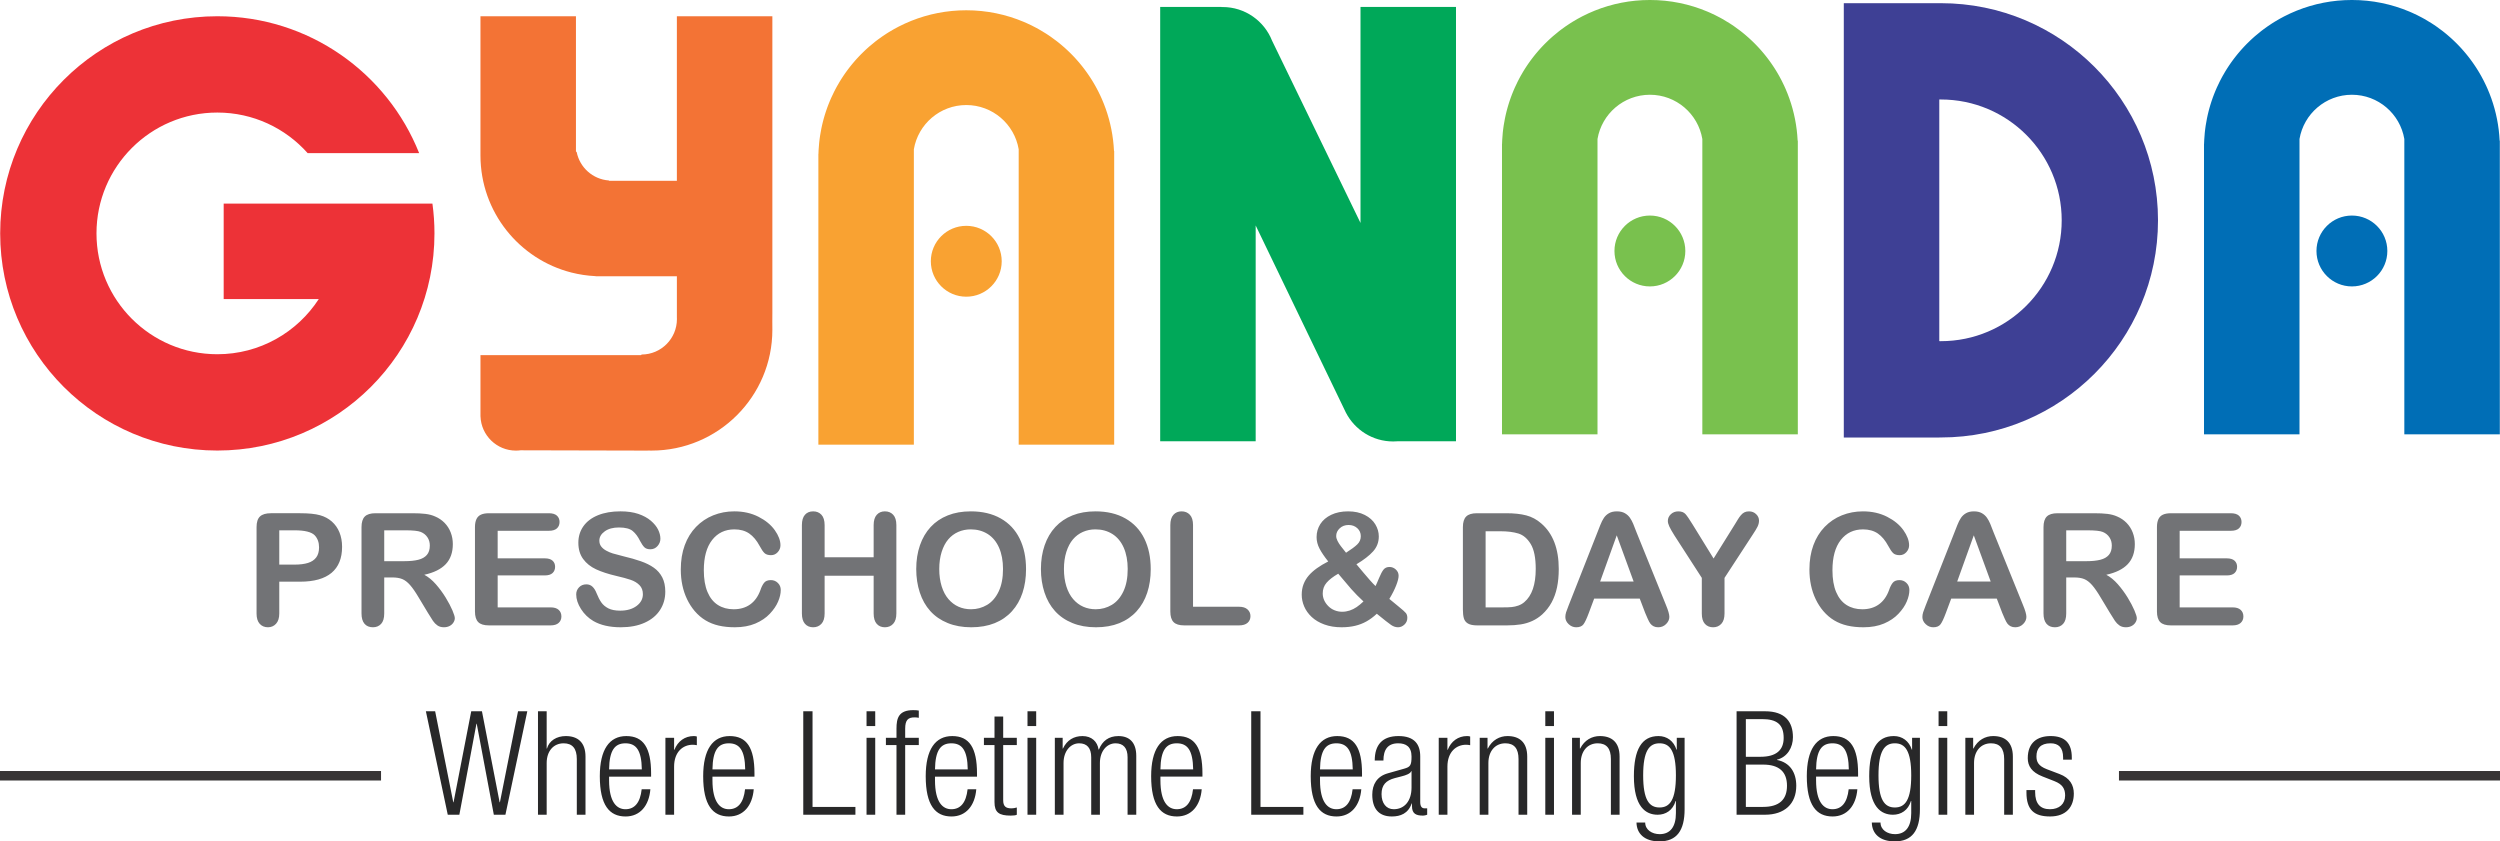
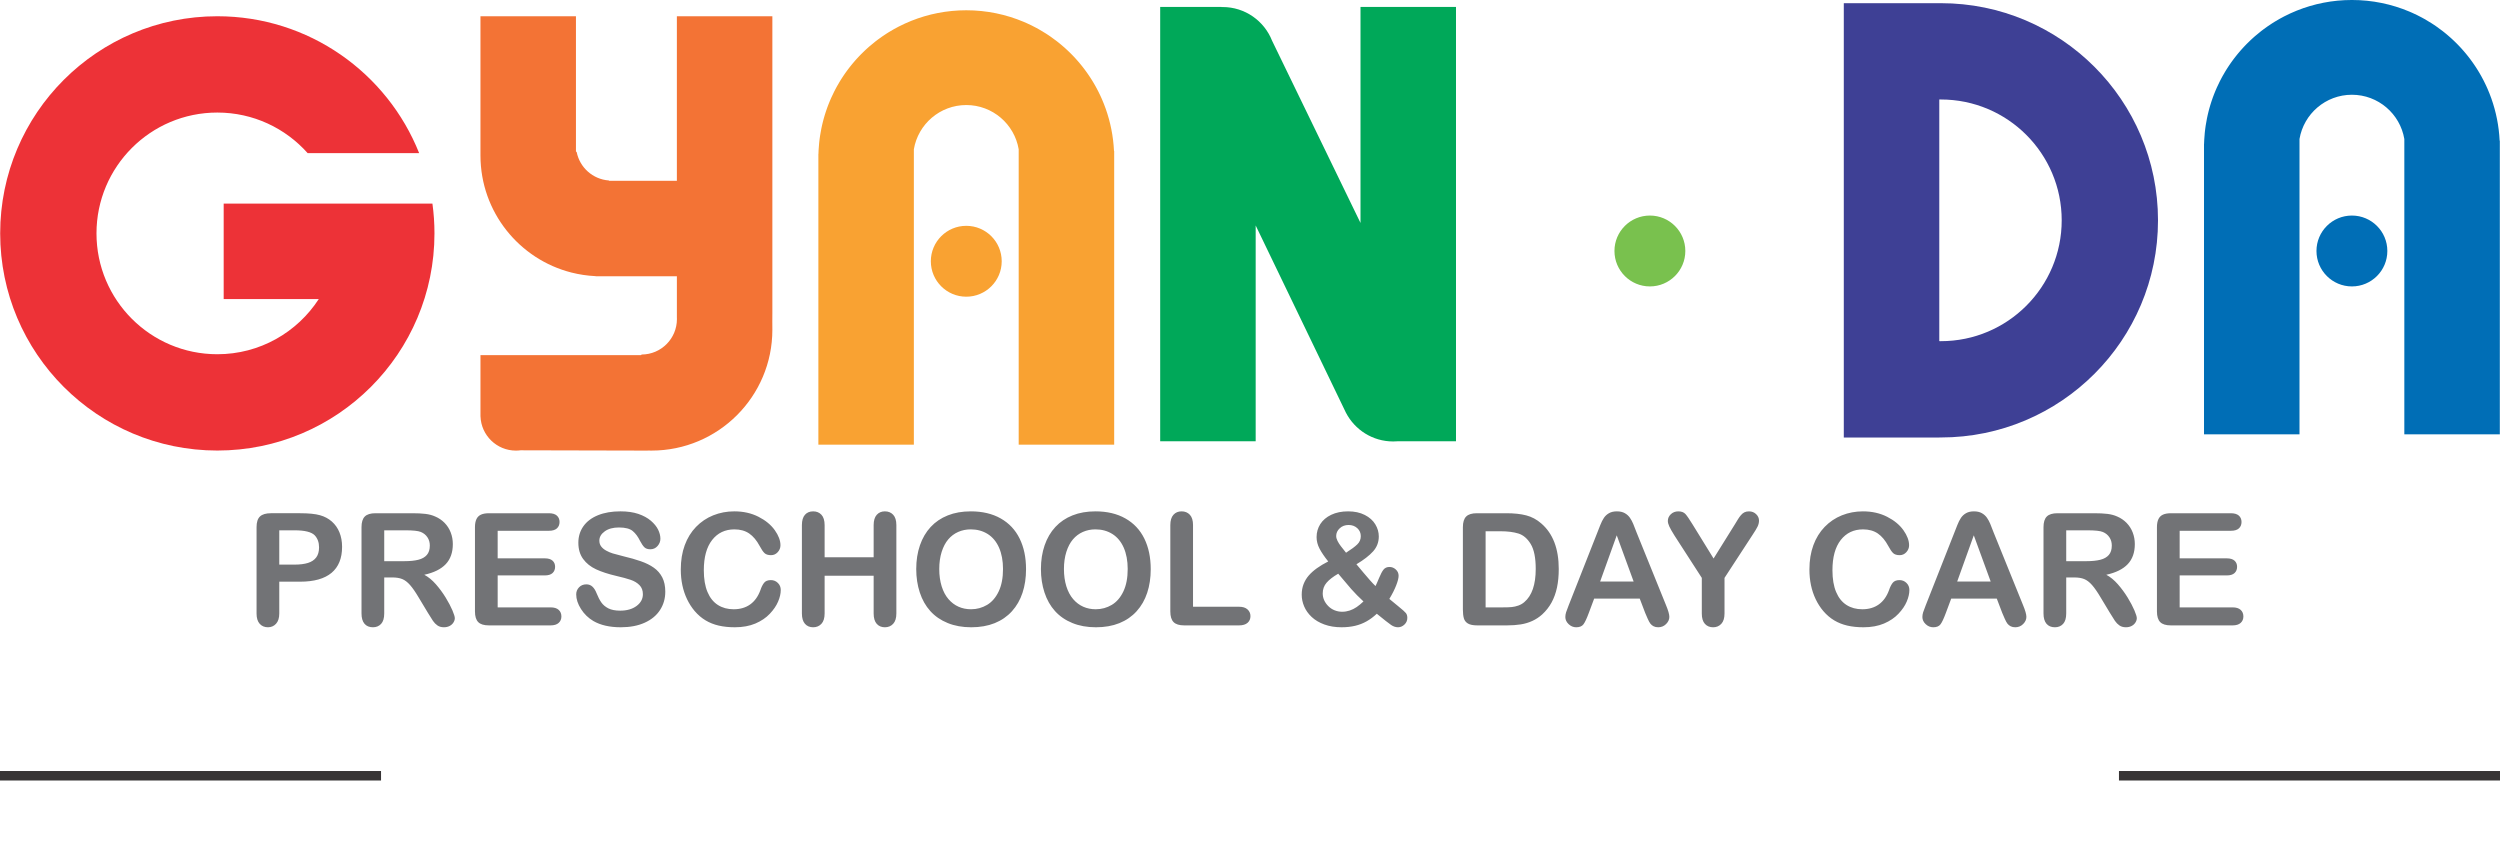
<svg xmlns="http://www.w3.org/2000/svg" xml:space="preserve" width="6.617in" height="2.227in" version="1.1" style="shape-rendering:geometricPrecision; text-rendering:geometricPrecision; image-rendering:optimizeQuality; fill-rule:evenodd; clip-rule:evenodd" viewBox="0 0 6528.37 2197.17">
  <defs>
    <style type="text/css">
   
    .str0 {stroke:#373435;stroke-width:24.8;stroke-miterlimit:2.613}
    .fil8 {fill:none}
    .fil2 {fill:#F9A232}
    .fil1 {fill:#F37335}
    .fil7 {fill:#ED3237}
    .fil5 {fill:#79C14E}
    .fil3 {fill:#00A859}
    .fil6 {fill:#006EB6}
    .fil4 {fill:#3E4095}
    .fil0 {fill:#727376;fill-rule:nonzero}
    .fil9 {fill:#282829;fill-rule:nonzero}
   
  </style>
  </defs>
  <g id="Layer_x0020_1">
    <g id="_917020704">
-       <path class="fil0" d="M783.61 1518.98l-54.33 0 0 82.9c0,11.86 -2.79,20.79 -8.39,26.93 -5.59,6.13 -12.68,9.21 -21.13,9.21 -8.93,0 -16.15,-3 -21.61,-9.07 -5.45,-6.07 -8.18,-15 -8.18,-26.66l0 -225.72c0,-13.02 3,-22.36 9,-27.95 6,-5.59 15.47,-8.39 28.56,-8.39l76.08 0c22.5,0 39.81,1.71 51.95,5.18 12,3.34 22.37,8.86 31.09,16.57 8.72,7.77 15.34,17.18 19.84,28.36 4.56,11.18 6.82,23.79 6.82,37.77 0,29.86 -9.21,52.43 -27.54,67.83 -18.41,15.33 -45.74,23.04 -82.15,23.04zm-14.38 -134.16l-39.95 0 0 89.58 39.95 0c13.98,0 25.7,-1.5 35.11,-4.43 9.34,-2.93 16.5,-7.7 21.48,-14.38 4.91,-6.61 7.36,-15.41 7.36,-26.18 0,-12.95 -3.82,-23.45 -11.39,-31.56 -8.52,-8.66 -26.04,-13.02 -52.56,-13.02zm254.92 123.12l-20.8 0 0 93.94c0,12.41 -2.73,21.48 -8.18,27.34 -5.45,5.87 -12.61,8.8 -21.34,8.8 -9.48,0 -16.84,-3.07 -22.02,-9.21 -5.18,-6.14 -7.77,-15.07 -7.77,-26.93l0 -225.31c0,-12.75 2.86,-22.02 8.59,-27.75 5.73,-5.73 15,-8.59 27.75,-8.59l96.46 0c13.3,0 24.68,0.54 34.15,1.71 9.48,1.16 18,3.41 25.57,6.88 9.2,3.89 17.32,9.41 24.41,16.57 7.02,7.23 12.41,15.61 16.02,25.09 3.68,9.54 5.52,19.63 5.52,30.34 0,21.81 -6.13,39.27 -18.47,52.36 -12.34,13.02 -31.02,22.29 -56.04,27.74 10.5,5.59 20.59,13.84 30.2,24.75 9.54,10.91 18.14,22.56 25.64,34.84 7.5,12.34 13.36,23.38 17.59,33.33 4.16,9.89 6.27,16.7 6.27,20.45 0,3.82 -1.23,7.64 -3.68,11.45 -2.45,3.82 -5.8,6.82 -10.09,9 -4.23,2.18 -9.2,3.27 -14.79,3.27 -6.61,0 -12.2,-1.57 -16.77,-4.71 -4.5,-3.13 -8.39,-7.09 -11.66,-11.86 -3.27,-4.77 -7.7,-11.86 -13.29,-21.13l-23.79 -39.54c-8.52,-14.45 -16.15,-25.5 -22.84,-33.07 -6.75,-7.64 -13.57,-12.81 -20.52,-15.61 -6.89,-2.79 -15.61,-4.16 -26.11,-4.16zm33.95 -123.12l-54.74 0 0 80.58 53.11 0c14.25,0 26.25,-1.22 36,-3.68 9.68,-2.45 17.11,-6.68 22.23,-12.62 5.11,-5.93 7.7,-14.11 7.7,-24.47 0,-8.18 -2.04,-15.34 -6.2,-21.54 -4.09,-6.21 -9.82,-10.84 -17.18,-13.91 -6.89,-2.93 -20.52,-4.36 -40.9,-4.36zm375.11 1.22l-133.62 0 0 71.99 123.05 0c9.07,0 15.82,2.05 20.25,6.07 4.5,4.02 6.68,9.41 6.68,16.02 0,6.61 -2.18,12.07 -6.54,16.23 -4.43,4.16 -11.18,6.27 -20.38,6.27l-123.05 0 0 83.44 138.19 0c9.34,0 16.36,2.18 21.06,6.48 4.77,4.29 7.16,10.09 7.16,17.25 0,6.89 -2.38,12.55 -7.16,16.84 -4.7,4.3 -11.73,6.48 -21.06,6.48l-161.16 0c-12.88,0 -22.16,-2.86 -27.81,-8.59 -5.66,-5.73 -8.52,-15 -8.52,-27.74l0 -220.2c0,-8.52 1.3,-15.47 3.82,-20.86 2.52,-5.38 6.48,-9.34 11.86,-11.79 5.39,-2.45 12.27,-3.68 20.66,-3.68l156.6 0c9.47,0 16.5,2.11 21.06,6.27 4.57,4.23 6.89,9.75 6.89,16.5 0,6.96 -2.32,12.55 -6.89,16.77 -4.57,4.16 -11.59,6.27 -21.06,6.27zm304.07 159.26c0,17.66 -4.57,33.54 -13.7,47.65 -9.07,14.11 -22.43,25.15 -40.02,33.13 -17.59,7.98 -38.45,11.93 -62.52,11.93 -28.91,0 -52.77,-5.46 -71.51,-16.29 -13.3,-7.84 -24.07,-18.34 -32.38,-31.43 -8.32,-13.09 -12.48,-25.84 -12.48,-38.25 0,-7.16 2.52,-13.29 7.5,-18.47 4.98,-5.11 11.31,-7.64 19.02,-7.64 6.27,0 11.52,1.98 15.82,6 4.36,3.96 8.04,9.89 11.11,17.79 3.68,9.27 7.77,17.11 12.07,23.32 4.36,6.27 10.43,11.45 18.27,15.54 7.91,4.02 18.2,6.07 31.02,6.07 17.52,0 31.84,-4.09 42.81,-12.27 10.98,-8.18 16.5,-18.41 16.5,-30.68 0,-9.75 -2.93,-17.65 -8.86,-23.65 -5.93,-6.07 -13.63,-10.7 -23.04,-13.91 -9.34,-3.2 -21.95,-6.61 -37.63,-10.23 -20.99,-4.91 -38.65,-10.7 -52.76,-17.25 -14.18,-6.61 -25.43,-15.61 -33.75,-27 -8.32,-11.38 -12.48,-25.5 -12.48,-42.47 0,-16.09 4.36,-30.41 13.16,-42.95 8.79,-12.48 21.54,-22.09 38.17,-28.84 16.64,-6.75 36.2,-10.09 58.7,-10.09 17.93,0 33.47,2.25 46.63,6.68 13.09,4.5 24,10.43 32.65,17.79 8.59,7.36 14.93,15.14 18.95,23.25 3.95,8.11 6,16.09 6,23.79 0,7.02 -2.52,13.43 -7.5,19.09 -4.98,5.66 -11.25,8.46 -18.68,8.46 -6.82,0 -11.93,-1.71 -15.47,-5.05 -3.55,-3.41 -7.36,-9 -11.45,-16.7 -5.38,-11.05 -11.73,-19.7 -19.22,-25.91 -7.43,-6.2 -19.43,-9.27 -36,-9.27 -15.27,0 -27.68,3.34 -37.02,10.09 -9.41,6.75 -14.11,14.79 -14.11,24.27 0,5.87 1.57,10.91 4.77,15.2 3.2,4.23 7.63,7.91 13.23,10.98 5.59,3.07 11.24,5.45 16.97,7.22 5.73,1.71 15.2,4.23 28.36,7.57 16.5,3.89 31.5,8.11 44.86,12.82 13.36,4.64 24.75,10.29 34.15,16.97 9.41,6.61 16.7,15.07 21.95,25.22 5.25,10.23 7.91,22.7 7.91,37.5zm301.55 -4.71c0,9.34 -2.25,19.43 -6.89,30.27 -4.57,10.84 -11.79,21.47 -21.68,31.9 -9.82,10.5 -22.43,18.95 -37.7,25.5 -15.34,6.48 -33.2,9.75 -53.58,9.75 -15.41,0 -29.45,-1.43 -42.13,-4.37 -12.61,-2.93 -24.13,-7.5 -34.43,-13.7 -10.3,-6.13 -19.84,-14.31 -28.5,-24.4 -7.7,-9.2 -14.32,-19.43 -19.77,-30.81 -5.45,-11.38 -9.54,-23.59 -12.27,-36.47 -2.73,-12.95 -4.09,-26.66 -4.09,-41.18 0,-23.52 3.41,-44.65 10.29,-63.27 6.82,-18.68 16.7,-34.63 29.45,-47.86 12.82,-13.23 27.75,-23.32 44.93,-30.27 17.18,-6.88 35.52,-10.36 54.95,-10.36 23.72,0 44.79,4.71 63.33,14.18 18.48,9.41 32.65,21.13 42.54,35.04 9.82,13.91 14.79,27 14.79,39.41 0,6.82 -2.45,12.75 -7.22,18 -4.77,5.18 -10.57,7.77 -17.39,7.77 -7.57,0 -13.29,-1.84 -17.04,-5.39 -3.82,-3.61 -8.04,-9.82 -12.68,-18.61 -7.77,-14.52 -16.84,-25.36 -27.27,-32.58 -10.5,-7.16 -23.31,-10.77 -38.66,-10.77 -24.4,0 -43.77,9.27 -58.22,27.74 -14.45,18.54 -21.68,44.86 -21.68,78.95 0,22.77 3.2,41.72 9.61,56.85 6.34,15.14 15.4,26.39 27.13,33.89 11.73,7.43 25.43,11.18 41.18,11.18 17.04,0 31.43,-4.23 43.22,-12.68 11.79,-8.45 20.66,-20.86 26.66,-37.29 2.52,-7.7 5.66,-13.98 9.41,-18.89 3.68,-4.84 9.68,-7.29 17.93,-7.29 7.09,0 13.16,2.45 18.2,7.43 5.05,4.91 7.57,11.05 7.57,18.34zm114.55 -169.34l0 83.92 128.03 0 0 -83.92c0,-11.93 2.73,-20.93 8.11,-26.93 5.39,-6 12.48,-9 21.27,-9 8.86,0 16.09,2.93 21.61,8.86 5.52,5.93 8.32,14.93 8.32,27.07l0 230.63c0,12.13 -2.8,21.13 -8.39,27.14 -5.59,6 -12.82,9 -21.54,9 -8.93,0 -16.09,-3 -21.41,-9.07 -5.31,-6.07 -7.97,-15.07 -7.97,-27.07l0 -98.44 -128.03 0 0 98.44c0,12.13 -2.8,21.13 -8.39,27.14 -5.59,6 -12.82,9 -21.54,9 -8.93,0 -16.09,-3 -21.41,-9.07 -5.32,-6.07 -7.98,-15.07 -7.98,-27.07l0 -230.63c0,-12 2.66,-20.93 7.91,-26.93 5.25,-6 12.41,-9 21.48,-9 8.86,0 16.09,2.93 21.61,8.86 5.52,5.93 8.32,15 8.32,27.07zm381.58 -35.93c30.41,0 56.45,6.14 78.2,18.48 21.75,12.27 38.24,29.79 49.42,52.49 11.18,22.7 16.77,49.36 16.77,79.97 0,22.63 -3.07,43.22 -9.21,61.7 -6.13,18.54 -15.27,34.57 -27.54,48.13 -12.27,13.57 -27.27,23.93 -45.13,31.16 -17.86,7.16 -38.25,10.77 -61.29,10.77 -22.91,0 -43.43,-3.68 -61.49,-11.12 -18.14,-7.36 -33.2,-17.79 -45.34,-31.22 -12.13,-13.43 -21.27,-29.59 -27.47,-48.54 -6.2,-18.88 -9.27,-39.34 -9.27,-61.29 0,-22.5 3.2,-43.09 9.68,-61.9 6.47,-18.75 15.82,-34.7 28.09,-47.92 12.2,-13.16 27.14,-23.25 44.72,-30.2 17.52,-7.02 37.49,-10.5 59.86,-10.5zm84.26 150.53c0,-21.41 -3.48,-40.02 -10.36,-55.77 -6.96,-15.68 -16.84,-27.54 -29.66,-35.65 -12.82,-8.04 -27.61,-12.07 -44.25,-12.07 -11.79,0 -22.77,2.25 -32.79,6.68 -10.09,4.5 -18.75,10.98 -25.97,19.5 -7.23,8.52 -12.95,19.43 -17.18,32.65 -4.16,13.29 -6.27,28.15 -6.27,44.65 0,16.7 2.11,31.7 6.27,45.2 4.23,13.43 10.16,24.61 17.79,33.47 7.64,8.86 16.43,15.47 26.32,19.84 9.95,4.44 20.79,6.61 32.65,6.61 15.2,0 29.11,-3.82 41.86,-11.38 12.68,-7.57 22.77,-19.29 30.34,-35.18 7.5,-15.81 11.25,-35.38 11.25,-58.56zm241.35 -150.53c30.41,0 56.45,6.14 78.19,18.48 21.75,12.27 38.25,29.79 49.43,52.49 11.18,22.7 16.77,49.36 16.77,79.97 0,22.63 -3.07,43.22 -9.21,61.7 -6.13,18.54 -15.27,34.57 -27.54,48.13 -12.27,13.57 -27.27,23.93 -45.13,31.16 -17.86,7.16 -38.24,10.77 -61.29,10.77 -22.91,0 -43.43,-3.68 -61.49,-11.12 -18.13,-7.36 -33.2,-17.79 -45.33,-31.22 -12.13,-13.43 -21.27,-29.59 -27.47,-48.54 -6.2,-18.88 -9.27,-39.34 -9.27,-61.29 0,-22.5 3.2,-43.09 9.68,-61.9 6.48,-18.75 15.82,-34.7 28.09,-47.92 12.2,-13.16 27.13,-23.25 44.72,-30.2 17.52,-7.02 37.49,-10.5 59.86,-10.5zm84.26 150.53c0,-21.41 -3.48,-40.02 -10.36,-55.77 -6.96,-15.68 -16.84,-27.54 -29.66,-35.65 -12.82,-8.04 -27.61,-12.07 -44.25,-12.07 -11.8,0 -22.77,2.25 -32.79,6.68 -10.09,4.5 -18.75,10.98 -25.97,19.5 -7.23,8.52 -12.95,19.43 -17.18,32.65 -4.16,13.29 -6.27,28.15 -6.27,44.65 0,16.7 2.11,31.7 6.27,45.2 4.23,13.43 10.16,24.61 17.79,33.47 7.64,8.86 16.43,15.47 26.32,19.84 9.96,4.44 20.79,6.61 32.65,6.61 15.2,0 29.11,-3.82 41.86,-11.38 12.68,-7.57 22.77,-19.29 30.34,-35.18 7.5,-15.81 11.25,-35.38 11.25,-58.56zm170.59 -114.6l0 213.18 120.26 0c9.55,0 16.91,2.32 22.02,6.96 5.18,4.7 7.7,10.57 7.7,17.58 0,7.16 -2.52,13.02 -7.57,17.46 -5.05,4.43 -12.47,6.68 -22.16,6.68l-143.23 0c-12.88,0 -22.16,-2.86 -27.81,-8.59 -5.66,-5.73 -8.52,-15 -8.52,-27.74l0 -225.52c0,-11.93 2.73,-20.93 8.11,-26.93 5.39,-6 12.48,-9 21.27,-9 8.86,0 16.09,2.93 21.61,8.86 5.52,5.93 8.32,15 8.32,27.07zm322.66 31.22c0,-12.41 3.27,-23.72 9.68,-33.88 6.48,-10.16 15.95,-18.27 28.5,-24.27 12.54,-6 27.27,-9 44.18,-9 16.77,0 31.29,3.14 43.56,9.41 12.2,6.21 21.41,14.45 27.47,24.54 6.07,10.09 9.07,20.66 9.07,31.56 0,14.93 -4.91,27.88 -14.79,38.93 -9.89,11.05 -24.4,22.29 -43.63,33.75 6.68,7.91 12.89,15.27 18.61,22.16 5.73,6.96 11.25,13.43 16.63,19.36 5.32,6 10.16,11.11 14.59,15.4 1.97,-3.75 5.04,-10.7 9.27,-20.99 4.23,-10.23 8.11,-17.59 11.79,-22.16 3.68,-4.5 8.86,-6.75 15.47,-6.75 6.27,0 11.79,2.25 16.57,6.68 4.84,4.43 7.22,9.89 7.22,16.29 0,5.87 -2.04,14.12 -6.2,24.82 -4.16,10.7 -10.09,22.63 -18,35.65 4.98,4.23 12.75,10.7 23.52,19.36 10.7,8.66 17.32,14.52 19.77,17.66 2.45,3.13 3.68,7.29 3.68,12.48 0,6.89 -2.52,12.75 -7.5,17.45 -4.98,4.7 -10.57,7.09 -16.7,7.09 -6.2,0 -12.27,-1.98 -18.14,-6 -5.86,-3.95 -18.34,-13.77 -37.36,-29.31 -8.66,8.11 -17.66,14.79 -26.93,19.97 -9.2,5.18 -19.16,9 -29.72,11.52 -10.63,2.52 -22.43,3.82 -35.52,3.82 -16.64,0 -31.57,-2.45 -44.86,-7.3 -13.23,-4.84 -24.27,-11.38 -33.07,-19.63 -8.79,-8.25 -15.34,-17.46 -19.56,-27.47 -4.3,-10.03 -6.41,-20.25 -6.41,-30.61 0,-10.02 1.57,-19.16 4.77,-27.47 3.2,-8.32 7.7,-15.82 13.5,-22.57 5.8,-6.68 12.95,-13.09 21.41,-19.16 8.46,-6.07 18.34,-11.93 29.52,-17.66 -10.02,-12.54 -17.59,-23.65 -22.7,-33.47 -5.11,-9.75 -7.7,-19.84 -7.7,-30.2zm56.52 95.65c-13.56,7.84 -23.72,15.68 -30.41,23.52 -6.75,7.84 -10.09,17.18 -10.09,27.95 0,6.14 1.23,12 3.68,17.59 2.45,5.59 6.07,10.77 10.77,15.54 4.77,4.84 10.22,8.45 16.5,10.98 6.27,2.52 12.82,3.82 19.77,3.82 6.75,0 13.36,-1.09 19.77,-3.2 6.34,-2.11 12.41,-5.18 18.13,-9.07 5.73,-3.95 11.66,-8.79 17.79,-14.66 -11.86,-10.91 -22.5,-21.75 -31.97,-32.45 -9.4,-10.7 -20.72,-24.07 -33.95,-40.02zm20.38 -54.74c13.56,-8.66 23.38,-15.95 29.45,-21.88 6.07,-5.86 9.07,-13.02 9.07,-21.41 0,-8.25 -3,-15.2 -9.07,-20.79 -6.07,-5.59 -13.7,-8.39 -22.84,-8.39 -9.2,0 -16.9,2.86 -23.04,8.59 -6.2,5.73 -9.27,12.48 -9.27,20.18 0,3.95 1.16,8.25 3.48,12.88 2.32,4.57 5.18,9.14 8.66,13.63 3.48,4.57 7.98,10.29 13.57,17.18zm341.48 -103.15l77.31 0c20.11,0 37.36,1.84 51.74,5.59 14.45,3.75 27.47,10.77 39.2,21 30.47,26.11 45.74,65.86 45.74,119.1 0,17.59 -1.5,33.61 -4.57,48.13 -3.07,14.52 -7.84,27.61 -14.18,39.27 -6.41,11.66 -14.59,22.09 -24.61,31.29 -7.84,7.02 -16.43,12.68 -25.77,16.91 -9.34,4.3 -19.36,7.29 -30.06,9 -10.7,1.7 -22.84,2.59 -36.27,2.59l-77.31 0c-10.77,0 -18.89,-1.64 -24.41,-4.91 -5.45,-3.27 -9,-7.84 -10.63,-13.77 -1.71,-5.93 -2.52,-13.64 -2.52,-23.04l0 -214.82c0,-12.75 2.86,-22.02 8.59,-27.75 5.73,-5.73 15,-8.59 27.75,-8.59zm22.98 47.04l0 198.79 44.99 0c9.82,0 17.59,-0.27 23.18,-0.82 5.59,-0.55 11.38,-1.84 17.39,-3.95 6,-2.18 11.18,-5.18 15.54,-9 19.84,-16.77 29.79,-45.68 29.79,-86.72 0,-28.91 -4.37,-50.59 -13.09,-64.97 -8.73,-14.38 -19.5,-23.52 -32.24,-27.47 -12.82,-3.88 -28.29,-5.87 -46.36,-5.87l-39.2 0zm416.48 212.63l-13.98 -36.74 -119.03 0 -13.98 37.49c-5.45,14.66 -10.09,24.54 -13.97,29.66 -3.82,5.12 -10.16,7.71 -18.95,7.71 -7.43,0 -14.04,-2.73 -19.77,-8.18 -5.73,-5.45 -8.59,-11.66 -8.59,-18.54 0,-4.02 0.68,-8.18 1.98,-12.41 1.36,-4.3 3.54,-10.16 6.61,-17.79l74.86 -190.07c2.18,-5.45 4.7,-12 7.7,-19.63 3,-7.7 6.2,-14.05 9.61,-19.09 3.41,-5.05 7.84,-9.14 13.36,-12.27 5.53,-3.14 12.34,-4.71 20.45,-4.71 8.32,0 15.2,1.57 20.73,4.71 5.52,3.13 9.95,7.15 13.36,12.06 3.41,4.91 6.27,10.23 8.59,15.88 2.32,5.66 5.32,13.23 8.86,22.64l76.49 188.9c6,14.39 9,24.82 9,31.36 0,6.75 -2.8,13.02 -8.46,18.68 -5.66,5.66 -12.55,8.46 -20.52,8.46 -4.63,0 -8.66,-0.82 -12,-2.52 -3.27,-1.64 -6.07,-3.88 -8.39,-6.75 -2.25,-2.87 -4.63,-7.3 -7.22,-13.16 -2.66,-5.93 -4.84,-11.18 -6.75,-15.68zm-117.39 -81.33l87.46 0 -44.11 -120.66 -43.36 120.66zm265.48 83.31l0 -92.85 -71.51 -110.78c-6.27,-10.02 -10.7,-17.79 -13.3,-23.38 -2.59,-5.59 -3.88,-10.43 -3.88,-14.59 0,-6.75 2.66,-12.61 7.91,-17.59 5.25,-4.91 11.73,-7.36 19.5,-7.36 8.11,0 14.25,2.32 18.47,6.89 4.16,4.57 10.43,13.7 18.82,27.41l54.74 88.83 55.36 -88.83c3.27,-5.46 6.07,-10.02 8.38,-13.77 2.25,-3.68 4.71,-7.16 7.5,-10.43 2.73,-3.27 5.73,-5.8 9.07,-7.5 3.34,-1.7 7.36,-2.59 12.2,-2.59 7.43,0 13.63,2.45 18.61,7.3 5.05,4.84 7.5,10.5 7.5,16.84 0,5.18 -1.23,10.43 -3.75,15.61 -2.52,5.18 -6.89,12.34 -13.02,21.54l-73.29 112.42 0 92.85c0,12.13 -2.8,21.13 -8.39,27.14 -5.59,6 -12.75,9 -21.34,9 -8.8,0 -15.95,-2.93 -21.41,-8.86 -5.45,-5.93 -8.18,-15 -8.18,-27.27zm542.05 -61.29c0,9.34 -2.25,19.43 -6.89,30.27 -4.57,10.84 -11.79,21.47 -21.68,31.9 -9.82,10.5 -22.43,18.95 -37.7,25.5 -15.34,6.48 -33.2,9.75 -53.58,9.75 -15.41,0 -29.45,-1.43 -42.13,-4.37 -12.61,-2.93 -24.13,-7.5 -34.43,-13.7 -10.29,-6.13 -19.84,-14.31 -28.49,-24.4 -7.7,-9.2 -14.32,-19.43 -19.77,-30.81 -5.45,-11.38 -9.54,-23.59 -12.27,-36.47 -2.73,-12.95 -4.09,-26.66 -4.09,-41.18 0,-23.52 3.41,-44.65 10.29,-63.27 6.82,-18.68 16.7,-34.63 29.45,-47.86 12.82,-13.23 27.74,-23.32 44.93,-30.27 17.18,-6.88 35.52,-10.36 54.95,-10.36 23.72,0 44.79,4.71 63.33,14.18 18.48,9.41 32.65,21.13 42.54,35.04 9.82,13.91 14.79,27 14.79,39.41 0,6.82 -2.45,12.75 -7.23,18 -4.77,5.18 -10.57,7.77 -17.38,7.77 -7.57,0 -13.29,-1.84 -17.04,-5.39 -3.82,-3.61 -8.04,-9.82 -12.68,-18.61 -7.77,-14.52 -16.84,-25.36 -27.27,-32.58 -10.5,-7.16 -23.31,-10.77 -38.66,-10.77 -24.4,0 -43.77,9.27 -58.22,27.74 -14.46,18.54 -21.68,44.86 -21.68,78.95 0,22.77 3.2,41.72 9.61,56.85 6.34,15.14 15.4,26.39 27.13,33.89 11.73,7.43 25.43,11.18 41.18,11.18 17.04,0 31.43,-4.23 43.22,-12.68 11.79,-8.45 20.66,-20.86 26.65,-37.29 2.52,-7.7 5.66,-13.98 9.41,-18.89 3.68,-4.84 9.68,-7.29 17.93,-7.29 7.09,0 13.16,2.45 18.2,7.43 5.05,4.91 7.57,11.05 7.57,18.34zm242.24 59.31l-13.98 -36.74 -119.03 0 -13.98 37.49c-5.45,14.66 -10.09,24.54 -13.98,29.66 -3.82,5.12 -10.16,7.71 -18.95,7.71 -7.43,0 -14.05,-2.73 -19.77,-8.18 -5.73,-5.45 -8.59,-11.66 -8.59,-18.54 0,-4.02 0.68,-8.18 1.98,-12.41 1.36,-4.3 3.55,-10.16 6.61,-17.79l74.86 -190.07c2.18,-5.45 4.7,-12 7.7,-19.63 3,-7.7 6.2,-14.05 9.61,-19.09 3.41,-5.05 7.84,-9.14 13.36,-12.27 5.52,-3.14 12.34,-4.71 20.45,-4.71 8.32,0 15.21,1.57 20.73,4.71 5.52,3.13 9.96,7.15 13.36,12.06 3.41,4.91 6.27,10.23 8.59,15.88 2.32,5.66 5.32,13.23 8.86,22.64l76.49 188.9c6,14.39 9,24.82 9,31.36 0,6.75 -2.79,13.02 -8.45,18.68 -5.66,5.66 -12.55,8.46 -20.52,8.46 -4.64,0 -8.66,-0.82 -12,-2.52 -3.27,-1.64 -6.07,-3.88 -8.39,-6.75 -2.25,-2.87 -4.63,-7.3 -7.22,-13.16 -2.66,-5.93 -4.84,-11.18 -6.75,-15.68zm-117.39 -81.33l87.46 0 -44.11 -120.66 -43.36 120.66zm305.5 -10.63l-20.79 0 0 93.94c0,12.41 -2.73,21.48 -8.18,27.34 -5.45,5.87 -12.61,8.8 -21.34,8.8 -9.48,0 -16.84,-3.07 -22.02,-9.21 -5.18,-6.14 -7.77,-15.07 -7.77,-26.93l0 -225.31c0,-12.75 2.86,-22.02 8.59,-27.75 5.73,-5.73 15,-8.59 27.75,-8.59l96.46 0c13.3,0 24.68,0.54 34.15,1.71 9.48,1.16 18,3.41 25.57,6.88 9.2,3.89 17.32,9.41 24.41,16.57 7.02,7.23 12.41,15.61 16.02,25.09 3.68,9.54 5.52,19.63 5.52,30.34 0,21.81 -6.14,39.27 -18.48,52.36 -12.34,13.02 -31.02,22.29 -56.04,27.74 10.5,5.59 20.59,13.84 30.2,24.75 9.55,10.91 18.14,22.56 25.64,34.84 7.5,12.34 13.36,23.38 17.59,33.33 4.16,9.89 6.27,16.7 6.27,20.45 0,3.82 -1.23,7.64 -3.68,11.45 -2.45,3.82 -5.8,6.82 -10.09,9 -4.23,2.18 -9.2,3.27 -14.79,3.27 -6.61,0 -12.2,-1.57 -16.77,-4.71 -4.5,-3.13 -8.39,-7.09 -11.66,-11.86 -3.27,-4.77 -7.7,-11.86 -13.3,-21.13l-23.79 -39.54c-8.52,-14.45 -16.16,-25.5 -22.84,-33.07 -6.75,-7.64 -13.56,-12.81 -20.52,-15.61 -6.88,-2.79 -15.61,-4.16 -26.11,-4.16zm33.95 -123.12l-54.74 0 0 80.58 53.1 0c14.25,0 26.25,-1.22 36,-3.68 9.68,-2.45 17.11,-6.68 22.22,-12.62 5.11,-5.93 7.7,-14.11 7.7,-24.47 0,-8.18 -2.04,-15.34 -6.2,-21.54 -4.09,-6.21 -9.82,-10.84 -17.18,-13.91 -6.88,-2.93 -20.52,-4.36 -40.9,-4.36zm375.11 1.22l-133.62 0 0 71.99 123.05 0c9.07,0 15.82,2.05 20.25,6.07 4.5,4.02 6.68,9.41 6.68,16.02 0,6.61 -2.18,12.07 -6.54,16.23 -4.43,4.16 -11.18,6.27 -20.38,6.27l-123.05 0 0 83.44 138.18 0c9.34,0 16.36,2.18 21.07,6.48 4.77,4.29 7.15,10.09 7.15,17.25 0,6.89 -2.38,12.55 -7.15,16.84 -4.7,4.3 -11.73,6.48 -21.07,6.48l-161.16 0c-12.88,0 -22.16,-2.86 -27.81,-8.59 -5.66,-5.73 -8.53,-15 -8.53,-27.74l0 -220.2c0,-8.52 1.3,-15.47 3.82,-20.86 2.52,-5.38 6.48,-9.34 11.86,-11.79 5.39,-2.45 12.27,-3.68 20.66,-3.68l156.59 0c9.48,0 16.5,2.11 21.07,6.27 4.57,4.23 6.89,9.75 6.89,16.5 0,6.96 -2.32,12.55 -6.89,16.77 -4.57,4.16 -11.59,6.27 -21.07,6.27z" />
+       <path class="fil0" d="M783.61 1518.98l-54.33 0 0 82.9c0,11.86 -2.79,20.79 -8.39,26.93 -5.59,6.13 -12.68,9.21 -21.13,9.21 -8.93,0 -16.15,-3 -21.61,-9.07 -5.45,-6.07 -8.18,-15 -8.18,-26.66l0 -225.72c0,-13.02 3,-22.36 9,-27.95 6,-5.59 15.47,-8.39 28.56,-8.39l76.08 0c22.5,0 39.81,1.71 51.95,5.18 12,3.34 22.37,8.86 31.09,16.57 8.72,7.77 15.34,17.18 19.84,28.36 4.56,11.18 6.82,23.79 6.82,37.77 0,29.86 -9.21,52.43 -27.54,67.83 -18.41,15.33 -45.74,23.04 -82.15,23.04zm-14.38 -134.16l-39.95 0 0 89.58 39.95 0c13.98,0 25.7,-1.5 35.11,-4.43 9.34,-2.93 16.5,-7.7 21.48,-14.38 4.91,-6.61 7.36,-15.41 7.36,-26.18 0,-12.95 -3.82,-23.45 -11.39,-31.56 -8.52,-8.66 -26.04,-13.02 -52.56,-13.02zm254.92 123.12l-20.8 0 0 93.94c0,12.41 -2.73,21.48 -8.18,27.34 -5.45,5.87 -12.61,8.8 -21.34,8.8 -9.48,0 -16.84,-3.07 -22.02,-9.21 -5.18,-6.14 -7.77,-15.07 -7.77,-26.93l0 -225.31c0,-12.75 2.86,-22.02 8.59,-27.75 5.73,-5.73 15,-8.59 27.75,-8.59l96.46 0c13.3,0 24.68,0.54 34.15,1.71 9.48,1.16 18,3.41 25.57,6.88 9.2,3.89 17.32,9.41 24.41,16.57 7.02,7.23 12.41,15.61 16.02,25.09 3.68,9.54 5.52,19.63 5.52,30.34 0,21.81 -6.13,39.27 -18.47,52.36 -12.34,13.02 -31.02,22.29 -56.04,27.74 10.5,5.59 20.59,13.84 30.2,24.75 9.54,10.91 18.14,22.56 25.64,34.84 7.5,12.34 13.36,23.38 17.59,33.33 4.16,9.89 6.27,16.7 6.27,20.45 0,3.82 -1.23,7.64 -3.68,11.45 -2.45,3.82 -5.8,6.82 -10.09,9 -4.23,2.18 -9.2,3.27 -14.79,3.27 -6.61,0 -12.2,-1.57 -16.77,-4.71 -4.5,-3.13 -8.39,-7.09 -11.66,-11.86 -3.27,-4.77 -7.7,-11.86 -13.29,-21.13l-23.79 -39.54c-8.52,-14.45 -16.15,-25.5 -22.84,-33.07 -6.75,-7.64 -13.57,-12.81 -20.52,-15.61 -6.89,-2.79 -15.61,-4.16 -26.11,-4.16zm33.95 -123.12l-54.74 0 0 80.58 53.11 0c14.25,0 26.25,-1.22 36,-3.68 9.68,-2.45 17.11,-6.68 22.23,-12.62 5.11,-5.93 7.7,-14.11 7.7,-24.47 0,-8.18 -2.04,-15.34 -6.2,-21.54 -4.09,-6.21 -9.82,-10.84 -17.18,-13.91 -6.89,-2.93 -20.52,-4.36 -40.9,-4.36zm375.11 1.22l-133.62 0 0 71.99 123.05 0c9.07,0 15.82,2.05 20.25,6.07 4.5,4.02 6.68,9.41 6.68,16.02 0,6.61 -2.18,12.07 -6.54,16.23 -4.43,4.16 -11.18,6.27 -20.38,6.27l-123.05 0 0 83.44 138.19 0c9.34,0 16.36,2.18 21.06,6.48 4.77,4.29 7.16,10.09 7.16,17.25 0,6.89 -2.38,12.55 -7.16,16.84 -4.7,4.3 -11.73,6.48 -21.06,6.48l-161.16 0c-12.88,0 -22.16,-2.86 -27.81,-8.59 -5.66,-5.73 -8.52,-15 -8.52,-27.74l0 -220.2c0,-8.52 1.3,-15.47 3.82,-20.86 2.52,-5.38 6.48,-9.34 11.86,-11.79 5.39,-2.45 12.27,-3.68 20.66,-3.68l156.6 0c9.47,0 16.5,2.11 21.06,6.27 4.57,4.23 6.89,9.75 6.89,16.5 0,6.96 -2.32,12.55 -6.89,16.77 -4.57,4.16 -11.59,6.27 -21.06,6.27zm304.07 159.26c0,17.66 -4.57,33.54 -13.7,47.65 -9.07,14.11 -22.43,25.15 -40.02,33.13 -17.59,7.98 -38.45,11.93 -62.52,11.93 -28.91,0 -52.77,-5.46 -71.51,-16.29 -13.3,-7.84 -24.07,-18.34 -32.38,-31.43 -8.32,-13.09 -12.48,-25.84 -12.48,-38.25 0,-7.16 2.52,-13.29 7.5,-18.47 4.98,-5.11 11.31,-7.64 19.02,-7.64 6.27,0 11.52,1.98 15.82,6 4.36,3.96 8.04,9.89 11.11,17.79 3.68,9.27 7.77,17.11 12.07,23.32 4.36,6.27 10.43,11.45 18.27,15.54 7.91,4.02 18.2,6.07 31.02,6.07 17.52,0 31.84,-4.09 42.81,-12.27 10.98,-8.18 16.5,-18.41 16.5,-30.68 0,-9.75 -2.93,-17.65 -8.86,-23.65 -5.93,-6.07 -13.63,-10.7 -23.04,-13.91 -9.34,-3.2 -21.95,-6.61 -37.63,-10.23 -20.99,-4.91 -38.65,-10.7 -52.76,-17.25 -14.18,-6.61 -25.43,-15.61 -33.75,-27 -8.32,-11.38 -12.48,-25.5 -12.48,-42.47 0,-16.09 4.36,-30.41 13.16,-42.95 8.79,-12.48 21.54,-22.09 38.17,-28.84 16.64,-6.75 36.2,-10.09 58.7,-10.09 17.93,0 33.47,2.25 46.63,6.68 13.09,4.5 24,10.43 32.65,17.79 8.59,7.36 14.93,15.14 18.95,23.25 3.95,8.11 6,16.09 6,23.79 0,7.02 -2.52,13.43 -7.5,19.09 -4.98,5.66 -11.25,8.46 -18.68,8.46 -6.82,0 -11.93,-1.71 -15.47,-5.05 -3.55,-3.41 -7.36,-9 -11.45,-16.7 -5.38,-11.05 -11.73,-19.7 -19.22,-25.91 -7.43,-6.2 -19.43,-9.27 -36,-9.27 -15.27,0 -27.68,3.34 -37.02,10.09 -9.41,6.75 -14.11,14.79 -14.11,24.27 0,5.87 1.57,10.91 4.77,15.2 3.2,4.23 7.63,7.91 13.23,10.98 5.59,3.07 11.24,5.45 16.97,7.22 5.73,1.71 15.2,4.23 28.36,7.57 16.5,3.89 31.5,8.11 44.86,12.82 13.36,4.64 24.75,10.29 34.15,16.97 9.41,6.61 16.7,15.07 21.95,25.22 5.25,10.23 7.91,22.7 7.91,37.5zm301.55 -4.71c0,9.34 -2.25,19.43 -6.89,30.27 -4.57,10.84 -11.79,21.47 -21.68,31.9 -9.82,10.5 -22.43,18.95 -37.7,25.5 -15.34,6.48 -33.2,9.75 -53.58,9.75 -15.41,0 -29.45,-1.43 -42.13,-4.37 -12.61,-2.93 -24.13,-7.5 -34.43,-13.7 -10.3,-6.13 -19.84,-14.31 -28.5,-24.4 -7.7,-9.2 -14.32,-19.43 -19.77,-30.81 -5.45,-11.38 -9.54,-23.59 -12.27,-36.47 -2.73,-12.95 -4.09,-26.66 -4.09,-41.18 0,-23.52 3.41,-44.65 10.29,-63.27 6.82,-18.68 16.7,-34.63 29.45,-47.86 12.82,-13.23 27.75,-23.32 44.93,-30.27 17.18,-6.88 35.52,-10.36 54.95,-10.36 23.72,0 44.79,4.71 63.33,14.18 18.48,9.41 32.65,21.13 42.54,35.04 9.82,13.91 14.79,27 14.79,39.41 0,6.82 -2.45,12.75 -7.22,18 -4.77,5.18 -10.57,7.77 -17.39,7.77 -7.57,0 -13.29,-1.84 -17.04,-5.39 -3.82,-3.61 -8.04,-9.82 -12.68,-18.61 -7.77,-14.52 -16.84,-25.36 -27.27,-32.58 -10.5,-7.16 -23.31,-10.77 -38.66,-10.77 -24.4,0 -43.77,9.27 -58.22,27.74 -14.45,18.54 -21.68,44.86 -21.68,78.95 0,22.77 3.2,41.72 9.61,56.85 6.34,15.14 15.4,26.39 27.13,33.89 11.73,7.43 25.43,11.18 41.18,11.18 17.04,0 31.43,-4.23 43.22,-12.68 11.79,-8.45 20.66,-20.86 26.66,-37.29 2.52,-7.7 5.66,-13.98 9.41,-18.89 3.68,-4.84 9.68,-7.29 17.93,-7.29 7.09,0 13.16,2.45 18.2,7.43 5.05,4.91 7.57,11.05 7.57,18.34zm114.55 -169.34l0 83.92 128.03 0 0 -83.92c0,-11.93 2.73,-20.93 8.11,-26.93 5.39,-6 12.48,-9 21.27,-9 8.86,0 16.09,2.93 21.61,8.86 5.52,5.93 8.32,14.93 8.32,27.07l0 230.63c0,12.13 -2.8,21.13 -8.39,27.14 -5.59,6 -12.82,9 -21.54,9 -8.93,0 -16.09,-3 -21.41,-9.07 -5.31,-6.07 -7.97,-15.07 -7.97,-27.07l0 -98.44 -128.03 0 0 98.44c0,12.13 -2.8,21.13 -8.39,27.14 -5.59,6 -12.82,9 -21.54,9 -8.93,0 -16.09,-3 -21.41,-9.07 -5.32,-6.07 -7.98,-15.07 -7.98,-27.07l0 -230.63c0,-12 2.66,-20.93 7.91,-26.93 5.25,-6 12.41,-9 21.48,-9 8.86,0 16.09,2.93 21.61,8.86 5.52,5.93 8.32,15 8.32,27.07zm381.58 -35.93c30.41,0 56.45,6.14 78.2,18.48 21.75,12.27 38.24,29.79 49.42,52.49 11.18,22.7 16.77,49.36 16.77,79.97 0,22.63 -3.07,43.22 -9.21,61.7 -6.13,18.54 -15.27,34.57 -27.54,48.13 -12.27,13.57 -27.27,23.93 -45.13,31.16 -17.86,7.16 -38.25,10.77 -61.29,10.77 -22.91,0 -43.43,-3.68 -61.49,-11.12 -18.14,-7.36 -33.2,-17.79 -45.34,-31.22 -12.13,-13.43 -21.27,-29.59 -27.47,-48.54 -6.2,-18.88 -9.27,-39.34 -9.27,-61.29 0,-22.5 3.2,-43.09 9.68,-61.9 6.47,-18.75 15.82,-34.7 28.09,-47.92 12.2,-13.16 27.14,-23.25 44.72,-30.2 17.52,-7.02 37.49,-10.5 59.86,-10.5zm84.26 150.53c0,-21.41 -3.48,-40.02 -10.36,-55.77 -6.96,-15.68 -16.84,-27.54 -29.66,-35.65 -12.82,-8.04 -27.61,-12.07 -44.25,-12.07 -11.79,0 -22.77,2.25 -32.79,6.68 -10.09,4.5 -18.75,10.98 -25.97,19.5 -7.23,8.52 -12.95,19.43 -17.18,32.65 -4.16,13.29 -6.27,28.15 -6.27,44.65 0,16.7 2.11,31.7 6.27,45.2 4.23,13.43 10.16,24.61 17.79,33.47 7.64,8.86 16.43,15.47 26.32,19.84 9.95,4.44 20.79,6.61 32.65,6.61 15.2,0 29.11,-3.82 41.86,-11.38 12.68,-7.57 22.77,-19.29 30.34,-35.18 7.5,-15.81 11.25,-35.38 11.25,-58.56zm241.35 -150.53c30.41,0 56.45,6.14 78.19,18.48 21.75,12.27 38.25,29.79 49.43,52.49 11.18,22.7 16.77,49.36 16.77,79.97 0,22.63 -3.07,43.22 -9.21,61.7 -6.13,18.54 -15.27,34.57 -27.54,48.13 -12.27,13.57 -27.27,23.93 -45.13,31.16 -17.86,7.16 -38.24,10.77 -61.29,10.77 -22.91,0 -43.43,-3.68 -61.49,-11.12 -18.13,-7.36 -33.2,-17.79 -45.33,-31.22 -12.13,-13.43 -21.27,-29.59 -27.47,-48.54 -6.2,-18.88 -9.27,-39.34 -9.27,-61.29 0,-22.5 3.2,-43.09 9.68,-61.9 6.48,-18.75 15.82,-34.7 28.09,-47.92 12.2,-13.16 27.13,-23.25 44.72,-30.2 17.52,-7.02 37.49,-10.5 59.86,-10.5zm84.26 150.53c0,-21.41 -3.48,-40.02 -10.36,-55.77 -6.96,-15.68 -16.84,-27.54 -29.66,-35.65 -12.82,-8.04 -27.61,-12.07 -44.25,-12.07 -11.8,0 -22.77,2.25 -32.79,6.68 -10.09,4.5 -18.75,10.98 -25.97,19.5 -7.23,8.52 -12.95,19.43 -17.18,32.65 -4.16,13.29 -6.27,28.15 -6.27,44.65 0,16.7 2.11,31.7 6.27,45.2 4.23,13.43 10.16,24.61 17.79,33.47 7.64,8.86 16.43,15.47 26.32,19.84 9.96,4.44 20.79,6.61 32.65,6.61 15.2,0 29.11,-3.82 41.86,-11.38 12.68,-7.57 22.77,-19.29 30.34,-35.18 7.5,-15.81 11.25,-35.38 11.25,-58.56m170.59 -114.6l0 213.18 120.26 0c9.55,0 16.91,2.32 22.02,6.96 5.18,4.7 7.7,10.57 7.7,17.58 0,7.16 -2.52,13.02 -7.57,17.46 -5.05,4.43 -12.47,6.68 -22.16,6.68l-143.23 0c-12.88,0 -22.16,-2.86 -27.81,-8.59 -5.66,-5.73 -8.52,-15 -8.52,-27.74l0 -225.52c0,-11.93 2.73,-20.93 8.11,-26.93 5.39,-6 12.48,-9 21.27,-9 8.86,0 16.09,2.93 21.61,8.86 5.52,5.93 8.32,15 8.32,27.07zm322.66 31.22c0,-12.41 3.27,-23.72 9.68,-33.88 6.48,-10.16 15.95,-18.27 28.5,-24.27 12.54,-6 27.27,-9 44.18,-9 16.77,0 31.29,3.14 43.56,9.41 12.2,6.21 21.41,14.45 27.47,24.54 6.07,10.09 9.07,20.66 9.07,31.56 0,14.93 -4.91,27.88 -14.79,38.93 -9.89,11.05 -24.4,22.29 -43.63,33.75 6.68,7.91 12.89,15.27 18.61,22.16 5.73,6.96 11.25,13.43 16.63,19.36 5.32,6 10.16,11.11 14.59,15.4 1.97,-3.75 5.04,-10.7 9.27,-20.99 4.23,-10.23 8.11,-17.59 11.79,-22.16 3.68,-4.5 8.86,-6.75 15.47,-6.75 6.27,0 11.79,2.25 16.57,6.68 4.84,4.43 7.22,9.89 7.22,16.29 0,5.87 -2.04,14.12 -6.2,24.82 -4.16,10.7 -10.09,22.63 -18,35.65 4.98,4.23 12.75,10.7 23.52,19.36 10.7,8.66 17.32,14.52 19.77,17.66 2.45,3.13 3.68,7.29 3.68,12.48 0,6.89 -2.52,12.75 -7.5,17.45 -4.98,4.7 -10.57,7.09 -16.7,7.09 -6.2,0 -12.27,-1.98 -18.14,-6 -5.86,-3.95 -18.34,-13.77 -37.36,-29.31 -8.66,8.11 -17.66,14.79 -26.93,19.97 -9.2,5.18 -19.16,9 -29.72,11.52 -10.63,2.52 -22.43,3.82 -35.52,3.82 -16.64,0 -31.57,-2.45 -44.86,-7.3 -13.23,-4.84 -24.27,-11.38 -33.07,-19.63 -8.79,-8.25 -15.34,-17.46 -19.56,-27.47 -4.3,-10.03 -6.41,-20.25 -6.41,-30.61 0,-10.02 1.57,-19.16 4.77,-27.47 3.2,-8.32 7.7,-15.82 13.5,-22.57 5.8,-6.68 12.95,-13.09 21.41,-19.16 8.46,-6.07 18.34,-11.93 29.52,-17.66 -10.02,-12.54 -17.59,-23.65 -22.7,-33.47 -5.11,-9.75 -7.7,-19.84 -7.7,-30.2zm56.52 95.65c-13.56,7.84 -23.72,15.68 -30.41,23.52 -6.75,7.84 -10.09,17.18 -10.09,27.95 0,6.14 1.23,12 3.68,17.59 2.45,5.59 6.07,10.77 10.77,15.54 4.77,4.84 10.22,8.45 16.5,10.98 6.27,2.52 12.82,3.82 19.77,3.82 6.75,0 13.36,-1.09 19.77,-3.2 6.34,-2.11 12.41,-5.18 18.13,-9.07 5.73,-3.95 11.66,-8.79 17.79,-14.66 -11.86,-10.91 -22.5,-21.75 -31.97,-32.45 -9.4,-10.7 -20.72,-24.07 -33.95,-40.02zm20.38 -54.74c13.56,-8.66 23.38,-15.95 29.45,-21.88 6.07,-5.86 9.07,-13.02 9.07,-21.41 0,-8.25 -3,-15.2 -9.07,-20.79 -6.07,-5.59 -13.7,-8.39 -22.84,-8.39 -9.2,0 -16.9,2.86 -23.04,8.59 -6.2,5.73 -9.27,12.48 -9.27,20.18 0,3.95 1.16,8.25 3.48,12.88 2.32,4.57 5.18,9.14 8.66,13.63 3.48,4.57 7.98,10.29 13.57,17.18zm341.48 -103.15l77.31 0c20.11,0 37.36,1.84 51.74,5.59 14.45,3.75 27.47,10.77 39.2,21 30.47,26.11 45.74,65.86 45.74,119.1 0,17.59 -1.5,33.61 -4.57,48.13 -3.07,14.52 -7.84,27.61 -14.18,39.27 -6.41,11.66 -14.59,22.09 -24.61,31.29 -7.84,7.02 -16.43,12.68 -25.77,16.91 -9.34,4.3 -19.36,7.29 -30.06,9 -10.7,1.7 -22.84,2.59 -36.27,2.59l-77.31 0c-10.77,0 -18.89,-1.64 -24.41,-4.91 -5.45,-3.27 -9,-7.84 -10.63,-13.77 -1.71,-5.93 -2.52,-13.64 -2.52,-23.04l0 -214.82c0,-12.75 2.86,-22.02 8.59,-27.75 5.73,-5.73 15,-8.59 27.75,-8.59zm22.98 47.04l0 198.79 44.99 0c9.82,0 17.59,-0.27 23.18,-0.82 5.59,-0.55 11.38,-1.84 17.39,-3.95 6,-2.18 11.18,-5.18 15.54,-9 19.84,-16.77 29.79,-45.68 29.79,-86.72 0,-28.91 -4.37,-50.59 -13.09,-64.97 -8.73,-14.38 -19.5,-23.52 -32.24,-27.47 -12.82,-3.88 -28.29,-5.87 -46.36,-5.87l-39.2 0zm416.48 212.63l-13.98 -36.74 -119.03 0 -13.98 37.49c-5.45,14.66 -10.09,24.54 -13.97,29.66 -3.82,5.12 -10.16,7.71 -18.95,7.71 -7.43,0 -14.04,-2.73 -19.77,-8.18 -5.73,-5.45 -8.59,-11.66 -8.59,-18.54 0,-4.02 0.68,-8.18 1.98,-12.41 1.36,-4.3 3.54,-10.16 6.61,-17.79l74.86 -190.07c2.18,-5.45 4.7,-12 7.7,-19.63 3,-7.7 6.2,-14.05 9.61,-19.09 3.41,-5.05 7.84,-9.14 13.36,-12.27 5.53,-3.14 12.34,-4.71 20.45,-4.71 8.32,0 15.2,1.57 20.73,4.71 5.52,3.13 9.95,7.15 13.36,12.06 3.41,4.91 6.27,10.23 8.59,15.88 2.32,5.66 5.32,13.23 8.86,22.64l76.49 188.9c6,14.39 9,24.82 9,31.36 0,6.75 -2.8,13.02 -8.46,18.68 -5.66,5.66 -12.55,8.46 -20.52,8.46 -4.63,0 -8.66,-0.82 -12,-2.52 -3.27,-1.64 -6.07,-3.88 -8.39,-6.75 -2.25,-2.87 -4.63,-7.3 -7.22,-13.16 -2.66,-5.93 -4.84,-11.18 -6.75,-15.68zm-117.39 -81.33l87.46 0 -44.11 -120.66 -43.36 120.66zm265.48 83.31l0 -92.85 -71.51 -110.78c-6.27,-10.02 -10.7,-17.79 -13.3,-23.38 -2.59,-5.59 -3.88,-10.43 -3.88,-14.59 0,-6.75 2.66,-12.61 7.91,-17.59 5.25,-4.91 11.73,-7.36 19.5,-7.36 8.11,0 14.25,2.32 18.47,6.89 4.16,4.57 10.43,13.7 18.82,27.41l54.74 88.83 55.36 -88.83c3.27,-5.46 6.07,-10.02 8.38,-13.77 2.25,-3.68 4.71,-7.16 7.5,-10.43 2.73,-3.27 5.73,-5.8 9.07,-7.5 3.34,-1.7 7.36,-2.59 12.2,-2.59 7.43,0 13.63,2.45 18.61,7.3 5.05,4.84 7.5,10.5 7.5,16.84 0,5.18 -1.23,10.43 -3.75,15.61 -2.52,5.18 -6.89,12.34 -13.02,21.54l-73.29 112.42 0 92.85c0,12.13 -2.8,21.13 -8.39,27.14 -5.59,6 -12.75,9 -21.34,9 -8.8,0 -15.95,-2.93 -21.41,-8.86 -5.45,-5.93 -8.18,-15 -8.18,-27.27zm542.05 -61.29c0,9.34 -2.25,19.43 -6.89,30.27 -4.57,10.84 -11.79,21.47 -21.68,31.9 -9.82,10.5 -22.43,18.95 -37.7,25.5 -15.34,6.48 -33.2,9.75 -53.58,9.75 -15.41,0 -29.45,-1.43 -42.13,-4.37 -12.61,-2.93 -24.13,-7.5 -34.43,-13.7 -10.29,-6.13 -19.84,-14.31 -28.49,-24.4 -7.7,-9.2 -14.32,-19.43 -19.77,-30.81 -5.45,-11.38 -9.54,-23.59 -12.27,-36.47 -2.73,-12.95 -4.09,-26.66 -4.09,-41.18 0,-23.52 3.41,-44.65 10.29,-63.27 6.82,-18.68 16.7,-34.63 29.45,-47.86 12.82,-13.23 27.74,-23.32 44.93,-30.27 17.18,-6.88 35.52,-10.36 54.95,-10.36 23.72,0 44.79,4.71 63.33,14.18 18.48,9.41 32.65,21.13 42.54,35.04 9.82,13.91 14.79,27 14.79,39.41 0,6.82 -2.45,12.75 -7.23,18 -4.77,5.18 -10.57,7.77 -17.38,7.77 -7.57,0 -13.29,-1.84 -17.04,-5.39 -3.82,-3.61 -8.04,-9.82 -12.68,-18.61 -7.77,-14.52 -16.84,-25.36 -27.27,-32.58 -10.5,-7.16 -23.31,-10.77 -38.66,-10.77 -24.4,0 -43.77,9.27 -58.22,27.74 -14.46,18.54 -21.68,44.86 -21.68,78.95 0,22.77 3.2,41.72 9.61,56.85 6.34,15.14 15.4,26.39 27.13,33.89 11.73,7.43 25.43,11.18 41.18,11.18 17.04,0 31.43,-4.23 43.22,-12.68 11.79,-8.45 20.66,-20.86 26.65,-37.29 2.52,-7.7 5.66,-13.98 9.41,-18.89 3.68,-4.84 9.68,-7.29 17.93,-7.29 7.09,0 13.16,2.45 18.2,7.43 5.05,4.91 7.57,11.05 7.57,18.34zm242.24 59.31l-13.98 -36.74 -119.03 0 -13.98 37.49c-5.45,14.66 -10.09,24.54 -13.98,29.66 -3.82,5.12 -10.16,7.71 -18.95,7.71 -7.43,0 -14.05,-2.73 -19.77,-8.18 -5.73,-5.45 -8.59,-11.66 -8.59,-18.54 0,-4.02 0.68,-8.18 1.98,-12.41 1.36,-4.3 3.55,-10.16 6.61,-17.79l74.86 -190.07c2.18,-5.45 4.7,-12 7.7,-19.63 3,-7.7 6.2,-14.05 9.61,-19.09 3.41,-5.05 7.84,-9.14 13.36,-12.27 5.52,-3.14 12.34,-4.71 20.45,-4.71 8.32,0 15.21,1.57 20.73,4.71 5.52,3.13 9.96,7.15 13.36,12.06 3.41,4.91 6.27,10.23 8.59,15.88 2.32,5.66 5.32,13.23 8.86,22.64l76.49 188.9c6,14.39 9,24.82 9,31.36 0,6.75 -2.79,13.02 -8.45,18.68 -5.66,5.66 -12.55,8.46 -20.52,8.46 -4.64,0 -8.66,-0.82 -12,-2.52 -3.27,-1.64 -6.07,-3.88 -8.39,-6.75 -2.25,-2.87 -4.63,-7.3 -7.22,-13.16 -2.66,-5.93 -4.84,-11.18 -6.75,-15.68zm-117.39 -81.33l87.46 0 -44.11 -120.66 -43.36 120.66zm305.5 -10.63l-20.79 0 0 93.94c0,12.41 -2.73,21.48 -8.18,27.34 -5.45,5.87 -12.61,8.8 -21.34,8.8 -9.48,0 -16.84,-3.07 -22.02,-9.21 -5.18,-6.14 -7.77,-15.07 -7.77,-26.93l0 -225.31c0,-12.75 2.86,-22.02 8.59,-27.75 5.73,-5.73 15,-8.59 27.75,-8.59l96.46 0c13.3,0 24.68,0.54 34.15,1.71 9.48,1.16 18,3.41 25.57,6.88 9.2,3.89 17.32,9.41 24.41,16.57 7.02,7.23 12.41,15.61 16.02,25.09 3.68,9.54 5.52,19.63 5.52,30.34 0,21.81 -6.14,39.27 -18.48,52.36 -12.34,13.02 -31.02,22.29 -56.04,27.74 10.5,5.59 20.59,13.84 30.2,24.75 9.55,10.91 18.14,22.56 25.64,34.84 7.5,12.34 13.36,23.38 17.59,33.33 4.16,9.89 6.27,16.7 6.27,20.45 0,3.82 -1.23,7.64 -3.68,11.45 -2.45,3.82 -5.8,6.82 -10.09,9 -4.23,2.18 -9.2,3.27 -14.79,3.27 -6.61,0 -12.2,-1.57 -16.77,-4.71 -4.5,-3.13 -8.39,-7.09 -11.66,-11.86 -3.27,-4.77 -7.7,-11.86 -13.3,-21.13l-23.79 -39.54c-8.52,-14.45 -16.16,-25.5 -22.84,-33.07 -6.75,-7.64 -13.56,-12.81 -20.52,-15.61 -6.88,-2.79 -15.61,-4.16 -26.11,-4.16zm33.95 -123.12l-54.74 0 0 80.58 53.1 0c14.25,0 26.25,-1.22 36,-3.68 9.68,-2.45 17.11,-6.68 22.22,-12.62 5.11,-5.93 7.7,-14.11 7.7,-24.47 0,-8.18 -2.04,-15.34 -6.2,-21.54 -4.09,-6.21 -9.82,-10.84 -17.18,-13.91 -6.88,-2.93 -20.52,-4.36 -40.9,-4.36zm375.11 1.22l-133.62 0 0 71.99 123.05 0c9.07,0 15.82,2.05 20.25,6.07 4.5,4.02 6.68,9.41 6.68,16.02 0,6.61 -2.18,12.07 -6.54,16.23 -4.43,4.16 -11.18,6.27 -20.38,6.27l-123.05 0 0 83.44 138.18 0c9.34,0 16.36,2.18 21.07,6.48 4.77,4.29 7.15,10.09 7.15,17.25 0,6.89 -2.38,12.55 -7.15,16.84 -4.7,4.3 -11.73,6.48 -21.07,6.48l-161.16 0c-12.88,0 -22.16,-2.86 -27.81,-8.59 -5.66,-5.73 -8.53,-15 -8.53,-27.74l0 -220.2c0,-8.52 1.3,-15.47 3.82,-20.86 2.52,-5.38 6.48,-9.34 11.86,-11.79 5.39,-2.45 12.27,-3.68 20.66,-3.68l156.59 0c9.48,0 16.5,2.11 21.07,6.27 4.57,4.23 6.89,9.75 6.89,16.5 0,6.96 -2.32,12.55 -6.89,16.77 -4.57,4.16 -11.59,6.27 -21.07,6.27z" />
      <path class="fil1" d="M1689.31 1176.67l-329.93 -0.8c-3.98,0.52 -8.04,0.8 -12.17,0.8 -50.03,0 -90.78,-39.71 -92.47,-89.33l-0.07 -0.06 0 -3.15 0 -156.83 138.13 0 281.18 0 1.55 -1.5c50.93,-0.21 92.15,-41.55 92.15,-92.53 0,-1.51 -0.04,-3.01 -0.11,-4.51l0 -107.32 -197.35 0 -13.32 0 -2.67 -0.4c-21.16,-1.06 -41.77,-4.21 -61.64,-9.24l-0.14 -0.02 -0.01 -0.02c-136.5,-34.6 -237.53,-158.16 -237.77,-305.37l-0.01 -0.01 0 -0.51 0 -363.47 249.36 0 0 54.9 0 298.2 1.93 1.7c8.03,40.19 42.09,70.99 83.86,74.06l0.91 0.8 176.84 0 0 -429.66 249.36 0c0,294.96 0,480.01 0,774.97 -0.35,15.09 0,28.75 0,43.72 0,174.27 -141.28,315.55 -315.56,315.55 -2.63,0 -5.26,-0.03 -7.87,-0.1 -1.4,0.04 -2.81,0.1 -4.2,0.1z" />
      <path class="fil2" d="M2523.28 589.72c51.11,0 92.54,41.43 92.54,92.53 0,51.11 -41.43,92.54 -92.54,92.54 -51.1,0 -92.54,-41.43 -92.54,-92.54 0,-51.1 41.43,-92.53 92.54,-92.53z" />
      <path class="fil2" d="M2137.05 1161.09l0 -748.01 0 -10.56 0.16 -0.21 0.03 -0.79c0.08,-2.72 0.19,-5.43 0.32,-8.14l0.06 -1.28c0.33,-6.22 0.81,-12.41 1.44,-18.55l0.1 -0.91c0.28,-2.72 0.59,-5.42 0.93,-8.12l0.2 -1.57c0.36,-2.77 0.74,-5.52 1.16,-8.27l0.08 -0.57c0.94,-6.11 2.02,-12.18 3.24,-18.2l0.21 -1.01c0.53,-2.58 1.09,-5.16 1.67,-7.73l0.35 -1.52c0.61,-2.62 1.24,-5.24 1.9,-7.84l0.2 -0.81c0.76,-2.96 1.55,-5.92 2.38,-8.85l0.02 -0.05c0.78,-2.79 1.61,-5.57 2.46,-8.34l0.46 -1.48c0.74,-2.39 1.51,-4.77 2.3,-7.14l0.47 -1.4c0.91,-2.7 1.85,-5.4 2.81,-8.08l0.07 -0.19c1,-2.77 2.04,-5.52 3.11,-8.27l0.6 -1.49c0.86,-2.19 1.74,-4.37 2.64,-6.53l0.87 -2.09c0.85,-2.03 1.73,-4.06 2.62,-6.07l0.83 -1.87c2.34,-5.23 4.8,-10.39 7.37,-15.5l0.96 -1.87c0.93,-1.82 1.87,-3.63 2.82,-5.43l1.46 -2.73 1.52 -2.77 0.03 -0.06 0.04 -0.08 1.1 -1.99 1.39 -2.47 0.02 0.1 3.97 -6.89 -0.01 -0.05 0.75 -1.24 0.75 -1.24c0.95,-1.56 1.9,-3.12 2.87,-4.66 0.64,-1.02 1.29,-2.03 1.94,-3.05 0.83,-1.29 1.66,-2.58 2.5,-3.86l2.08 -3.15c0.94,-1.41 1.91,-2.82 2.87,-4.21l1.76 -2.55c1.5,-2.13 3.01,-4.25 4.56,-6.35 0.67,-0.92 1.36,-1.83 2.05,-2.74 0.92,-1.23 1.84,-2.46 2.77,-3.68 0.87,-1.15 1.76,-2.28 2.65,-3.42l2.28 -2.89c0.93,-1.17 1.86,-2.33 2.8,-3.48 0.76,-0.94 1.54,-1.86 2.32,-2.79 1.83,-2.2 3.69,-4.38 5.57,-6.54 0.68,-0.79 1.36,-1.58 2.06,-2.36 1.11,-1.25 2.23,-2.49 3.35,-3.72l1.88 -2.06c1.22,-1.33 2.45,-2.65 3.69,-3.95l1.58 -1.65c1.29,-1.34 2.58,-2.68 3.88,-4.01l0.84 -0.84c3.03,-3.05 6.1,-6.04 9.23,-8.99l0.34 -0.32c1.45,-1.36 2.91,-2.71 4.39,-4.05l1.57 -1.43c1.39,-1.25 2.8,-2.51 4.21,-3.74l1.39 -1.21c5.02,-4.36 10.16,-8.59 15.4,-12.69l0.3 -0.24c1.74,-1.36 3.5,-2.7 5.26,-4.02l0.77 -0.57c7.41,-5.55 15.04,-10.84 22.85,-15.86l0.59 -0.38c1.88,-1.2 3.78,-2.39 5.68,-3.57l0.54 -0.33c8.06,-4.95 16.33,-9.6 24.77,-13.95l0.14 -0.07c10.69,-5.51 21.67,-10.53 32.91,-15.04l0.11 -0.04c44.39,-17.81 92.85,-27.62 143.61,-27.62 53.28,0 104.03,10.82 150.21,30.33l0.42 0.18c2.16,0.91 4.31,1.85 6.45,2.8l0.05 0.02c8.75,3.9 17.32,8.13 25.72,12.65l0.51 0.27c2.03,1.1 4.05,2.2 6.06,3.34l0.08 0.05c6.06,3.42 12.02,7 17.87,10.73l0.83 0.53c1.76,1.13 3.5,2.27 5.24,3.42l1.17 0.78c1.77,1.18 3.52,2.38 5.27,3.59l0.42 0.3c5.44,3.78 10.77,7.71 16,11.76l1.46 1.13c1.41,1.1 2.8,2.21 4.19,3.33l2.12 1.72c1.34,1.09 2.68,2.19 4,3.3l1.9 1.62c2.66,2.26 5.28,4.55 7.88,6.88l1.52 1.36c1.18,1.08 2.35,2.16 3.52,3.25l2.28 2.13c1.16,1.09 2.3,2.19 3.45,3.3l2.52 2.46c1.03,1.01 2.05,2.03 3.07,3.05 1.01,1.01 2,2.04 2.99,3.06 1.1,1.13 2.19,2.26 3.27,3.4 1.5,1.58 2.98,3.17 4.46,4.78 0.8,0.88 1.6,1.77 2.39,2.66 1.06,1.18 2.12,2.37 3.16,3.56l2.36 2.72c1.03,1.2 2.05,2.4 3.07,3.61 0.72,0.86 1.45,1.72 2.17,2.59 1.27,1.55 2.53,3.11 3.78,4.67l1.36 1.69c1.68,2.12 3.33,4.26 4.96,6.42l1.29 1.74c1.24,1.65 2.46,3.31 3.67,4.98l1.56 2.17c1.14,1.6 2.27,3.21 3.39,4.83l1.43 2.07c1.46,2.14 2.9,4.3 4.32,6.48l0.22 0.34c1.58,2.42 3.12,4.86 4.64,7.32l0.66 1.09c1.24,2.02 2.46,4.06 3.67,6.1l1 1.71c1.22,2.09 2.42,4.19 3.59,6.3l0.56 1.01c4.26,7.69 8.25,15.54 11.99,23.53l0.38 0.82c1.17,2.52 2.31,5.06 3.43,7.61l0.16 0.38c3.6,8.25 6.92,16.66 9.95,25.19l0.13 0.38c12.21,34.52 19.64,71.29 21.52,109.53l0 0.05 0.49 0.66 0 18.55 0 748.01 -249.36 0 0 -386.76 0 -384.54c-11.08,-65.59 -68.14,-115.54 -136.87,-115.54 -68.74,0 -125.79,49.95 -136.87,115.54l0 384.54 0 386.76 -249.36 0z" />
      <path class="fil3" d="M3321.82 106.33c-20.29,-51.52 -70.49,-87.97 -129.22,-87.97 -0.88,0 -1.76,0.02 -2.63,0.03l-0.47 -0.3 -159.85 0 0 1134.25 249.36 0 0 -563.59 232.3 481.93c1.06,2.36 2.18,4.68 3.36,6.96l0.09 0.17 0.01 0c23.11,44.55 69.65,74.99 123.31,74.99 3.85,0 7.66,-0.17 11.42,-0.47l152.61 0 0 -1134.25 -249.36 0 0 564.1 -230.92 -475.86z" />
      <path class="fil4" d="M5064.16 1142.57l-249.36 0 0 -1134.25 249.36 0 0 0.02 4.1 -0.02c313.16,0 567.04,253.88 567.04,567.04 0,313.16 -253.88,567.04 -567.04,567.04l-4.1 -0.02 0 0.18zm0 -882.74l0 631.06 4.1 0.03c174.27,0 315.55,-141.28 315.55,-315.56 0,-174.27 -141.28,-315.55 -315.55,-315.55l-4.1 0.02z" />
      <path class="fil5" d="M4308.45 562.88c51.1,0 92.53,41.43 92.53,92.53 0,51.11 -41.43,92.54 -92.53,92.54 -51.11,0 -92.54,-41.43 -92.54,-92.54 0,-51.1 41.43,-92.53 92.54,-92.53z" />
-       <path class="fil5" d="M3922.22 1134.25l0 -748.01 0 -10.56 0.16 -0.21 0.03 -0.79c0.08,-2.72 0.19,-5.43 0.32,-8.14l0.07 -1.28c0.33,-6.22 0.81,-12.41 1.43,-18.55l0.1 -0.91c0.28,-2.72 0.59,-5.42 0.93,-8.12l0.2 -1.57c0.36,-2.77 0.74,-5.52 1.16,-8.27l0.09 -0.57c0.94,-6.11 2.02,-12.18 3.24,-18.2l0.21 -1.01c0.53,-2.58 1.09,-5.16 1.67,-7.72l0.35 -1.53c0.61,-2.62 1.24,-5.24 1.9,-7.84l0.2 -0.81c0.76,-2.96 1.55,-5.92 2.38,-8.85l0.02 -0.05c0.79,-2.8 1.61,-5.57 2.46,-8.34l0.46 -1.48c0.74,-2.39 1.51,-4.78 2.3,-7.15l0.47 -1.4c0.91,-2.7 1.85,-5.4 2.82,-8.08l0.07 -0.19c1.01,-2.77 2.04,-5.52 3.11,-8.27l0.59 -1.49c0.86,-2.19 1.74,-4.37 2.64,-6.53l0.87 -2.09c0.86,-2.03 1.73,-4.06 2.62,-6.07l0.83 -1.87c2.35,-5.23 4.8,-10.39 7.37,-15.5l0.96 -1.87c0.93,-1.82 1.86,-3.63 2.82,-5.43l1.46 -2.73 1.51 -2.77 0.03 -0.06 0.04 -0.08 1.11 -1.99 1.38 -2.47 0.02 0.1 3.97 -6.89 -0.01 -0.05 0.75 -1.24 0.75 -1.23c0.95,-1.56 1.9,-3.12 2.87,-4.67 0.64,-1.02 1.29,-2.03 1.94,-3.05 0.83,-1.29 1.66,-2.58 2.51,-3.86l2.08 -3.15c0.95,-1.41 1.91,-2.82 2.88,-4.21l1.76 -2.55c1.5,-2.13 3.01,-4.25 4.55,-6.35 0.67,-0.92 1.37,-1.83 2.05,-2.74 0.92,-1.23 1.84,-2.46 2.77,-3.68 0.88,-1.15 1.76,-2.28 2.65,-3.42l2.28 -2.89c0.93,-1.17 1.85,-2.33 2.8,-3.48 0.77,-0.94 1.55,-1.86 2.32,-2.79 1.83,-2.2 3.69,-4.38 5.57,-6.54 0.69,-0.79 1.37,-1.58 2.06,-2.36 1.11,-1.25 2.23,-2.49 3.35,-3.72l1.88 -2.06c1.23,-1.32 2.45,-2.65 3.7,-3.95l1.58 -1.65c1.29,-1.34 2.58,-2.68 3.88,-4.01l0.84 -0.84c3.03,-3.05 6.1,-6.04 9.23,-8.99l0.34 -0.32c1.45,-1.36 2.92,-2.71 4.39,-4.05l1.57 -1.43c1.39,-1.25 2.8,-2.51 4.21,-3.74l1.39 -1.21c5.02,-4.36 10.16,-8.59 15.4,-12.69l0.3 -0.24c1.74,-1.36 3.5,-2.7 5.27,-4.02l0.76 -0.57c7.41,-5.55 15.04,-10.84 22.85,-15.86l0.59 -0.38c1.88,-1.2 3.78,-2.39 5.69,-3.57l0.53 -0.33c8.07,-4.95 16.33,-9.6 24.77,-13.95l0.14 -0.07c10.69,-5.51 21.67,-10.53 32.91,-15.04l0.11 -0.04c44.39,-17.81 92.86,-27.62 143.62,-27.62 53.28,0 104.03,10.82 150.2,30.33l0.42 0.18c2.16,0.91 4.31,1.85 6.45,2.8l0.06 0.02c8.75,3.9 17.32,8.13 25.72,12.65l0.52 0.27c2.02,1.1 4.04,2.2 6.05,3.34l0.08 0.05c6.06,3.42 12.02,7 17.87,10.73l0.83 0.53c1.76,1.13 3.5,2.27 5.24,3.42l1.17 0.78c1.77,1.18 3.53,2.37 5.27,3.58l0.42 0.3c5.44,3.78 10.77,7.71 16,11.76l1.46 1.13c1.41,1.1 2.8,2.21 4.19,3.33l2.12 1.72c1.34,1.09 2.67,2.19 4,3.3l1.9 1.62c2.65,2.26 5.28,4.55 7.88,6.88l1.52 1.36c1.18,1.08 2.35,2.16 3.52,3.25l2.28 2.13c1.16,1.09 2.3,2.2 3.45,3.3l2.52 2.46c1.03,1.01 2.05,2.03 3.07,3.05 1,1.01 1.99,2.04 2.99,3.06 1.1,1.13 2.19,2.26 3.27,3.41 1.5,1.58 2.99,3.17 4.46,4.77 0.8,0.88 1.6,1.78 2.4,2.66 1.06,1.18 2.12,2.37 3.16,3.56l2.36 2.72c1.03,1.2 2.05,2.4 3.07,3.61 0.72,0.86 1.45,1.72 2.16,2.59 1.27,1.55 2.53,3.11 3.78,4.67l1.36 1.69c1.68,2.12 3.32,4.26 4.96,6.42l1.29 1.74c1.24,1.65 2.45,3.31 3.67,4.98l1.56 2.17c1.15,1.6 2.27,3.21 3.39,4.83l1.43 2.08c1.46,2.14 2.9,4.3 4.32,6.47l0.23 0.34c1.57,2.42 3.12,4.86 4.64,7.32l0.66 1.09c1.24,2.02 2.47,4.06 3.67,6.1l1 1.71c1.21,2.09 2.41,4.19 3.59,6.3l0.57 1.01c4.25,7.69 8.25,15.54 11.98,23.53l0.38 0.82c1.17,2.52 2.31,5.05 3.43,7.61l0.16 0.38c3.6,8.25 6.93,16.66 9.96,25.19l0.13 0.38c12.21,34.52 19.64,71.29 21.52,109.53l0 0.05 0.49 0.66 0 18.55 0 748.01 -249.36 0 0 -386.76 0 -384.54c-11.08,-65.59 -68.13,-115.54 -136.87,-115.54 -68.74,0 -125.79,49.95 -136.87,115.54l0 384.54 0 386.76 -249.36 0z" />
      <path class="fil6" d="M6141.65 562.88c51.11,0 92.54,41.43 92.54,92.53 0,51.11 -41.43,92.54 -92.54,92.54 -51.1,0 -92.54,-41.43 -92.54,-92.54 0,-51.1 41.43,-92.53 92.54,-92.53z" />
      <path class="fil6" d="M5755.42 1134.25l0 -748.01 0 -10.56 0.16 -0.21 0.03 -0.79c0.08,-2.72 0.19,-5.43 0.33,-8.14l0.06 -1.28c0.33,-6.22 0.81,-12.41 1.43,-18.55l0.1 -0.91c0.28,-2.72 0.6,-5.42 0.93,-8.12l0.2 -1.57c0.36,-2.77 0.74,-5.52 1.16,-8.27l0.09 -0.57c0.94,-6.11 2.02,-12.18 3.24,-18.2l0.21 -1.01c0.53,-2.58 1.09,-5.16 1.67,-7.72l0.35 -1.53c0.61,-2.62 1.24,-5.24 1.9,-7.84l0.2 -0.81c0.76,-2.96 1.55,-5.92 2.37,-8.85l0.02 -0.05c0.79,-2.8 1.61,-5.57 2.46,-8.34l0.46 -1.48c0.74,-2.39 1.51,-4.78 2.3,-7.15l0.47 -1.4c0.91,-2.7 1.84,-5.4 2.81,-8.08l0.07 -0.19c1,-2.77 2.04,-5.52 3.11,-8.27l0.59 -1.49c0.86,-2.19 1.74,-4.37 2.64,-6.53l0.88 -2.09c0.85,-2.03 1.73,-4.06 2.62,-6.07l0.83 -1.87c2.34,-5.23 4.8,-10.39 7.37,-15.5l0.96 -1.87c0.93,-1.82 1.87,-3.63 2.82,-5.43l1.46 -2.73 1.51 -2.77 0.03 -0.06 0.05 -0.08 1.1 -1.99 1.39 -2.47 0.02 0.1 3.97 -6.89 -0.01 -0.05 0.75 -1.24 0.75 -1.23c0.95,-1.56 1.9,-3.12 2.87,-4.67 0.64,-1.02 1.29,-2.03 1.94,-3.05 0.83,-1.29 1.66,-2.58 2.5,-3.86l2.08 -3.15c0.95,-1.41 1.91,-2.82 2.88,-4.21l1.76 -2.55c1.5,-2.13 3.01,-4.25 4.55,-6.35 0.68,-0.92 1.37,-1.83 2.05,-2.74 0.92,-1.23 1.84,-2.46 2.77,-3.68 0.87,-1.15 1.76,-2.28 2.65,-3.42l2.28 -2.89c0.93,-1.17 1.85,-2.33 2.8,-3.48 0.77,-0.94 1.55,-1.86 2.32,-2.79 1.83,-2.2 3.69,-4.38 5.57,-6.54 0.69,-0.79 1.37,-1.58 2.06,-2.36 1.11,-1.25 2.23,-2.49 3.35,-3.72l1.88 -2.06c1.22,-1.32 2.45,-2.65 3.69,-3.95l1.58 -1.65c1.29,-1.34 2.58,-2.68 3.88,-4.01l0.84 -0.84c3.02,-3.05 6.1,-6.04 9.22,-8.99l0.35 -0.32c1.45,-1.36 2.91,-2.71 4.38,-4.05l1.57 -1.43c1.39,-1.25 2.8,-2.51 4.21,-3.74l1.39 -1.21c5.02,-4.36 10.16,-8.59 15.4,-12.69l0.3 -0.24c1.74,-1.36 3.5,-2.7 5.27,-4.02l0.77 -0.57c7.41,-5.55 15.04,-10.84 22.85,-15.86l0.6 -0.38c1.88,-1.2 3.78,-2.39 5.68,-3.57l0.54 -0.33c8.06,-4.95 16.33,-9.6 24.77,-13.95l0.14 -0.07c10.69,-5.51 21.67,-10.53 32.91,-15.04l0.11 -0.04c44.4,-17.81 92.86,-27.62 143.62,-27.62 53.28,0 104.03,10.82 150.2,30.33l0.42 0.18c2.16,0.91 4.31,1.85 6.45,2.8l0.06 0.02c8.75,3.9 17.32,8.13 25.72,12.65l0.51 0.27c2.03,1.1 4.05,2.2 6.06,3.34l0.08 0.05c6.06,3.42 12.02,7 17.87,10.73l0.83 0.53c1.76,1.13 3.5,2.27 5.24,3.42l1.17 0.78c1.76,1.18 3.52,2.37 5.27,3.58l0.42 0.3c5.44,3.78 10.77,7.71 16,11.76l1.46 1.13c1.41,1.1 2.8,2.21 4.19,3.33l2.12 1.72c1.34,1.09 2.67,2.19 4,3.3l1.9 1.62c2.66,2.26 5.28,4.55 7.88,6.88l1.52 1.36c1.18,1.08 2.35,2.16 3.52,3.25l2.28 2.13c1.16,1.09 2.3,2.2 3.45,3.3l2.52 2.46c1.03,1.01 2.05,2.03 3.07,3.05 1,1.01 2,2.04 2.99,3.06 1.1,1.13 2.19,2.26 3.27,3.41 1.5,1.58 2.99,3.17 4.46,4.77 0.81,0.88 1.6,1.78 2.4,2.66 1.06,1.18 2.12,2.37 3.16,3.56l2.36 2.72c1.03,1.2 2.05,2.4 3.07,3.61 0.72,0.86 1.45,1.72 2.16,2.59 1.27,1.55 2.53,3.11 3.78,4.67l1.36 1.69c1.68,2.12 3.33,4.26 4.96,6.42l1.29 1.74c1.24,1.65 2.46,3.31 3.67,4.98l1.56 2.17c1.14,1.6 2.27,3.21 3.38,4.83l1.43 2.08c1.46,2.14 2.9,4.3 4.32,6.47l0.22 0.34c1.57,2.42 3.12,4.86 4.64,7.32l0.66 1.09c1.24,2.02 2.46,4.06 3.67,6.1l1 1.71c1.22,2.09 2.41,4.19 3.59,6.3l0.57 1.01c4.26,7.69 8.25,15.54 11.98,23.53l0.38 0.82c1.17,2.52 2.32,5.05 3.43,7.61l0.16 0.38c3.6,8.25 6.93,16.66 9.96,25.19l0.13 0.38c12.21,34.52 19.64,71.29 21.52,109.53l0 0.05 0.49 0.66 0 18.55 0 748.01 -249.36 0 0 -386.76 0 -384.54c-11.08,-65.59 -68.14,-115.54 -136.87,-115.54 -68.74,0 -125.79,49.95 -136.87,115.54l0 384.54 0 386.76 -249.36 0z" />
      <path class="fil7" d="M567.52 42.43c239.11,0 443.64,148.02 527,357.41l-291.17 0c-57.8,-64.98 -142.03,-105.93 -235.83,-105.93 -174.27,0 -315.56,141.28 -315.56,315.55 0,174.27 141.28,315.56 315.56,315.56 111.03,0 208.66,-57.36 264.9,-144.05l-248.32 0 0 -249.36 289.28 0 215.16 0 40.67 0c3.5,25.45 5.34,51.43 5.34,77.86 0,313.16 -253.88,567.04 -567.04,567.04 -313.16,0 -567.04,-253.88 -567.04,-567.04 0,-313.16 253.88,-567.04 567.04,-567.04z" />
      <path class="fil8 str0" d="M-0.02 2025.77l995.05 0m4538.32 0l995.05 0" />
-       <path class="fil9" d="M1169.25 2127.56l30.27 0 44.64 -237.59 0.75 0 44.65 237.59 30.27 0 57.13 -270.13 -24.21 0 -47.29 237.59 -0.76 0 -46.16 -237.59 -28 0 -46.16 237.59 -0.75 0 -47.29 -237.59 -24.21 0 57.13 270.13zm235.61 0l22.7 0 0 -135.07c0,-31.02 17.78,-51.45 44.26,-51.45 23.08,0 34.43,13.62 34.43,41.23l0 145.28 22.7 0 0 -151.71c0,-37.83 -20.81,-53.72 -51.45,-53.72 -23.83,0 -43.51,12.11 -49.18,32.54l-0.76 0 0 -97.23 -22.7 0 0 270.13zm270.79 -66.59c-3.78,35.18 -18.54,52.21 -42.37,52.21 -22.32,0 -42.75,-17.78 -42.75,-75.66l0 -9.46 109.71 0 0 -8.32c0,-66.96 -20.05,-97.61 -64.7,-97.61 -44.26,0 -69.23,35.18 -69.23,104.8 0,75.66 24.97,105.18 67.34,105.18 37.84,0 61.29,-28.38 64.7,-71.13l-22.7 0zm-85.12 -51.83c0.75,-49.94 14.75,-68.1 42.75,-68.1 28,0 42,18.15 42.75,68.1l-85.5 0zm147.08 118.42l22.7 0 0 -125.61c0,-38.97 23.46,-57.13 48.43,-57.13 3.4,0 7.19,0.38 10.97,1.13l0 -22.7c-2.65,-0.76 -5.29,-1.14 -7.94,-1.14 -23.46,0 -42,13.62 -50.7,35.94l-0.76 0 0 -31.4 -22.7 0 0 200.9zm207.99 -66.59c-3.78,35.18 -18.54,52.21 -42.38,52.21 -22.32,0 -42.75,-17.78 -42.75,-75.66l0 -9.46 109.71 0 0 -8.32c0,-66.96 -20.05,-97.61 -64.69,-97.61 -44.27,0 -69.24,35.18 -69.24,104.8 0,75.66 24.97,105.18 67.34,105.18 37.83,0 61.29,-28.38 64.69,-71.13l-22.7 0zm-85.13 -51.83c0.75,-49.94 14.75,-68.1 42.75,-68.1 28,0 42,18.15 42.75,68.1l-85.5 0zm237.12 118.42l136.2 0 0 -20.43 -111.98 0 0 -249.7 -24.21 0 0 270.13zm165.23 0l22.7 0 0 -200.9 -22.7 0 0 200.9zm0 -231.54l22.7 0 0 -38.59 -22.7 0 0 38.59zm78.22 231.54l22.7 0 0 -181.98 35.56 0 0 -18.92 -35.56 0 0 -23.83c0,-23.08 7.94,-29.51 24.59,-29.51 4.16,0 7.57,0.38 10.97,1.13l0 -18.92c-4.16,-0.76 -7.57,-1.13 -14.38,-1.13 -38.21,0 -43.88,20.81 -43.88,48.43l0 23.83 -27.62 0 0 18.92 27.62 0 0 181.98zm185.67 -66.59c-3.78,35.18 -18.54,52.21 -42.37,52.21 -22.32,0 -42.75,-17.78 -42.75,-75.66l0 -9.46 109.71 0 0 -8.32c0,-66.96 -20.05,-97.61 -64.7,-97.61 -44.26,0 -69.23,35.18 -69.23,104.8 0,75.66 24.97,105.18 67.34,105.18 37.83,0 61.29,-28.38 64.69,-71.13l-22.7 0zm-85.12 -51.83c0.75,-49.94 14.75,-68.1 42.75,-68.1 28,0 42,18.15 42.75,68.1l-85.5 0zm155.4 85.5c0,26.86 11.73,35.18 42.37,35.18 7.57,0 13.24,-0.76 15.89,-2.27l0 -18.92c-4.92,1.51 -9.46,2.27 -14,2.27 -14.76,0 -21.57,-5.3 -21.57,-21.19l0 -144.14 35.56 0 0 -18.92 -35.56 0 0 -55.61 -22.7 0 0 55.61 -27.62 0 0 18.92 27.62 0 0 149.06zm86.17 32.91l22.7 0 0 -200.9 -22.7 0 0 200.9zm0 -231.54l22.7 0 0 -38.59 -22.7 0 0 38.59zm71.41 231.54l22.7 0 0 -135.07c0,-31.02 18.16,-51.45 40.86,-51.45 20.43,0 31.4,12.48 31.4,36.32l0 150.2 22.7 0 0 -135.07c0,-31.02 18.16,-51.45 40.86,-51.45 20.43,0 31.4,12.48 31.4,36.32l0 150.2 22.7 0 0 -153.61c0,-35.94 -18.54,-51.83 -46.53,-51.83 -25.73,0 -42,12.86 -51.08,35.18l-0.76 0c-3.03,-20.43 -17.78,-35.18 -42,-35.18 -22.32,0 -40.48,10.22 -51.07,32.54l-0.75 0 0 -28 -20.43 0 0 200.9zm360.83 -66.59c-3.78,35.18 -18.54,52.21 -42.37,52.21 -22.32,0 -42.75,-17.78 -42.75,-75.66l0 -9.46 109.72 0 0 -8.32c0,-66.96 -20.05,-97.61 -64.7,-97.61 -44.26,0 -69.23,35.18 -69.23,104.8 0,75.66 24.97,105.18 67.34,105.18 37.84,0 61.29,-28.38 64.7,-71.13l-22.7 0zm-85.13 -51.83c0.76,-49.94 14.76,-68.1 42.75,-68.1 28,0 42,18.15 42.75,68.1l-85.5 0zm237.12 118.42l136.2 0 0 -20.43 -111.99 0 0 -249.7 -24.21 0 0 270.13zm264.74 -66.59c-3.78,35.18 -18.54,52.21 -42.37,52.21 -22.32,0 -42.75,-17.78 -42.75,-75.66l0 -9.46 109.71 0 0 -8.32c0,-66.96 -20.05,-97.61 -64.7,-97.61 -44.26,0 -69.23,35.18 -69.23,104.8 0,75.66 24.97,105.18 67.34,105.18 37.84,0 61.29,-28.38 64.7,-71.13l-22.7 0zm-85.12 -51.83c0.75,-49.94 14.75,-68.1 42.75,-68.1 28,0 42,18.15 42.75,68.1l-85.5 0zm165.61 -23.08c0,-28.94 11.73,-45.02 38.59,-45.02 20.43,0 34.8,8.95 34.8,34.49 0,23.39 -3.4,27.24 -19.29,31.78l-42.75 12.11c-28.38,8.01 -40.49,29.26 -40.49,55.8 0,34.93 15.89,56.88 51.08,56.88 22.32,0 42.75,-7.57 51.83,-34.05l0.76 0 0 6.81c0,20.81 11.35,24.97 29.13,24.97 3.03,0 6.43,-0.76 10.59,-2.27l0 -16.65 -6.43 0c-7.94,0 -11.73,-5.3 -11.73,-16.71l0 -119.05c0,-31.53 -15.14,-53.03 -56.75,-53.03 -42.37,0 -62.05,23.01 -62.05,63.94l22.7 0zm73.4 70.18c0,36.06 -18.92,56.93 -46.53,56.93 -19.67,0 -31.78,-15.89 -31.78,-39.47 0,-23.9 11.73,-35.69 34.43,-41.74l18.92 -4.92c9.08,-2.27 21.94,-6.49 24.21,-13.3l0.75 0 0 42.5zm71.03 71.31l22.7 0 0 -125.61c0,-38.97 23.46,-57.13 48.43,-57.13 3.41,0 7.19,0.38 10.97,1.13l0 -22.7c-2.65,-0.76 -5.3,-1.14 -7.95,-1.14 -23.46,0 -41.99,13.62 -50.7,35.94l-0.76 0 0 -31.4 -22.7 0 0 200.9zm106.98 0l22.7 0 0 -135.07c0,-31.02 17.78,-51.45 44.27,-51.45 23.08,0 34.43,13.62 34.43,41.23l0 145.28 22.7 0 0 -151.71c0,-37.83 -20.81,-53.72 -51.45,-53.72 -20.43,0 -40.1,10.22 -51.45,32.54l-0.76 0 0 -28 -20.43 0 0 200.9zm171.29 0l22.7 0 0 -200.9 -22.7 0 0 200.9zm0 -231.54l22.7 0 0 -38.59 -22.7 0 0 38.59zm69.9 231.54l22.7 0 0 -135.07c0,-31.02 17.78,-51.45 44.27,-51.45 23.08,0 34.43,13.62 34.43,41.23l0 145.28 22.7 0 0 -151.71c0,-37.83 -20.81,-53.72 -51.45,-53.72 -20.43,0 -40.1,10.22 -51.45,32.54l-0.76 0 0 -28 -20.43 0 0 200.9zm273.44 -169.87l-0.75 0c-7.19,-22.7 -24.97,-35.56 -46.92,-35.56 -44.26,0 -64.31,35.56 -64.31,104.8 0,80.21 31.02,100.64 62.05,100.64 20.81,0 39.72,-11.35 46.91,-35.94l0.76 0 0 31.78c0,35.56 -14.76,54.86 -42.37,54.86 -20.05,0 -37.83,-11.35 -37.83,-30.26l-22.7 0c0.38,28.75 20.81,49.18 59.77,49.18 45.4,0 65.83,-28.38 65.83,-83.99l0 -186.52 -20.43 0 0 31.02zm-87.77 66.96c0,-63.94 15.89,-83.61 42.75,-83.61 26.86,0 42.75,19.67 42.75,83.61 0,64.32 -15.89,83.99 -42.75,83.99 -26.86,0 -42.75,-19.67 -42.75,-83.99zm268.14 -146.79l42.37 0c37.83,0 56.37,13.24 56.37,49.19 0,31.4 -18.92,49.18 -60.53,49.18l-38.21 0 0 -98.37zm0 118.79l45.02 0c41.99,0 62.42,18.92 62.42,55.24 0,36.32 -20.43,55.24 -62.42,55.24l-45.02 0 0 -110.47zm-24.21 130.91l74.15 0c51.07,0 81.72,-28.38 81.72,-75.67 0,-35.18 -17.02,-60.91 -50.32,-67.34l0 -0.76c27.24,-6.81 41.62,-32.16 41.62,-58.64 0,-40.1 -20.43,-67.73 -72.64,-67.73l-74.53 0 0 270.13zm292.73 -66.59c-3.78,35.18 -18.54,52.21 -42.38,52.21 -22.32,0 -42.75,-17.78 -42.75,-75.66l0 -9.46 109.71 0 0 -8.32c0,-66.96 -20.05,-97.61 -64.69,-97.61 -44.27,0 -69.24,35.18 -69.24,104.8 0,75.66 24.97,105.18 67.34,105.18 37.83,0 61.29,-28.38 64.69,-71.13l-22.7 0zm-85.13 -51.83c0.75,-49.94 14.75,-68.1 42.75,-68.1 28,0 42,18.15 42.75,68.1l-85.5 0zm250.74 -51.45l-0.75 0c-7.19,-22.7 -24.97,-35.56 -46.91,-35.56 -44.26,0 -64.32,35.56 -64.32,104.8 0,80.21 31.02,100.64 62.05,100.64 20.8,0 39.72,-11.35 46.91,-35.94l0.76 0 0 31.78c0,35.56 -14.76,54.86 -42.37,54.86 -20.05,0 -37.83,-11.35 -37.83,-30.26l-22.7 0c0.38,28.75 20.81,49.18 59.77,49.18 45.4,0 65.83,-28.38 65.83,-83.99l0 -186.52 -20.43 0 0 31.02zm-87.77 66.96c0,-63.94 15.89,-83.61 42.75,-83.61 26.86,0 42.75,19.67 42.75,83.61 0,64.32 -15.89,83.99 -42.75,83.99 -26.86,0 -42.75,-19.67 -42.75,-83.99zm156.91 102.91l22.7 0 0 -200.9 -22.7 0 0 200.9zm0 -231.54l22.7 0 0 -38.59 -22.7 0 0 38.59zm69.9 231.54l22.7 0 0 -135.07c0,-31.02 17.78,-51.45 44.26,-51.45 23.08,0 34.43,13.62 34.43,41.23l0 145.28 22.7 0 0 -151.71c0,-37.83 -20.81,-53.72 -51.45,-53.72 -20.43,0 -40.1,10.22 -51.45,32.54l-0.76 0 0 -28 -20.43 0 0 200.9zm233.34 -87.39c20.05,7.94 27.24,19.3 27.24,37.07 0,22.32 -15.51,35.94 -39.72,35.94 -25.73,0 -38.59,-15.13 -38.59,-44.64l0 -5.3 -22.7 0 0 6.43c0,45.4 20.43,62.43 61.67,62.43 42.37,0 62.04,-25.35 62.04,-59.78 0,-21.94 -10.22,-40.86 -37.45,-51.07l-32.91 -12.49c-22.7,-8.7 -27.24,-19.67 -27.24,-33.67 0,-20.05 10.22,-34.05 36.7,-34.05 20.81,0 32.91,10.97 32.91,37.07l0 5.67 22.7 0 0 -5.67c0,-36.7 -17.41,-55.99 -55.24,-55.99 -34.05,0 -59.77,16.65 -59.77,57.89 0,20.05 10.22,36.7 38.59,47.67l31.78 12.48z" />
    </g>
  </g>
</svg>